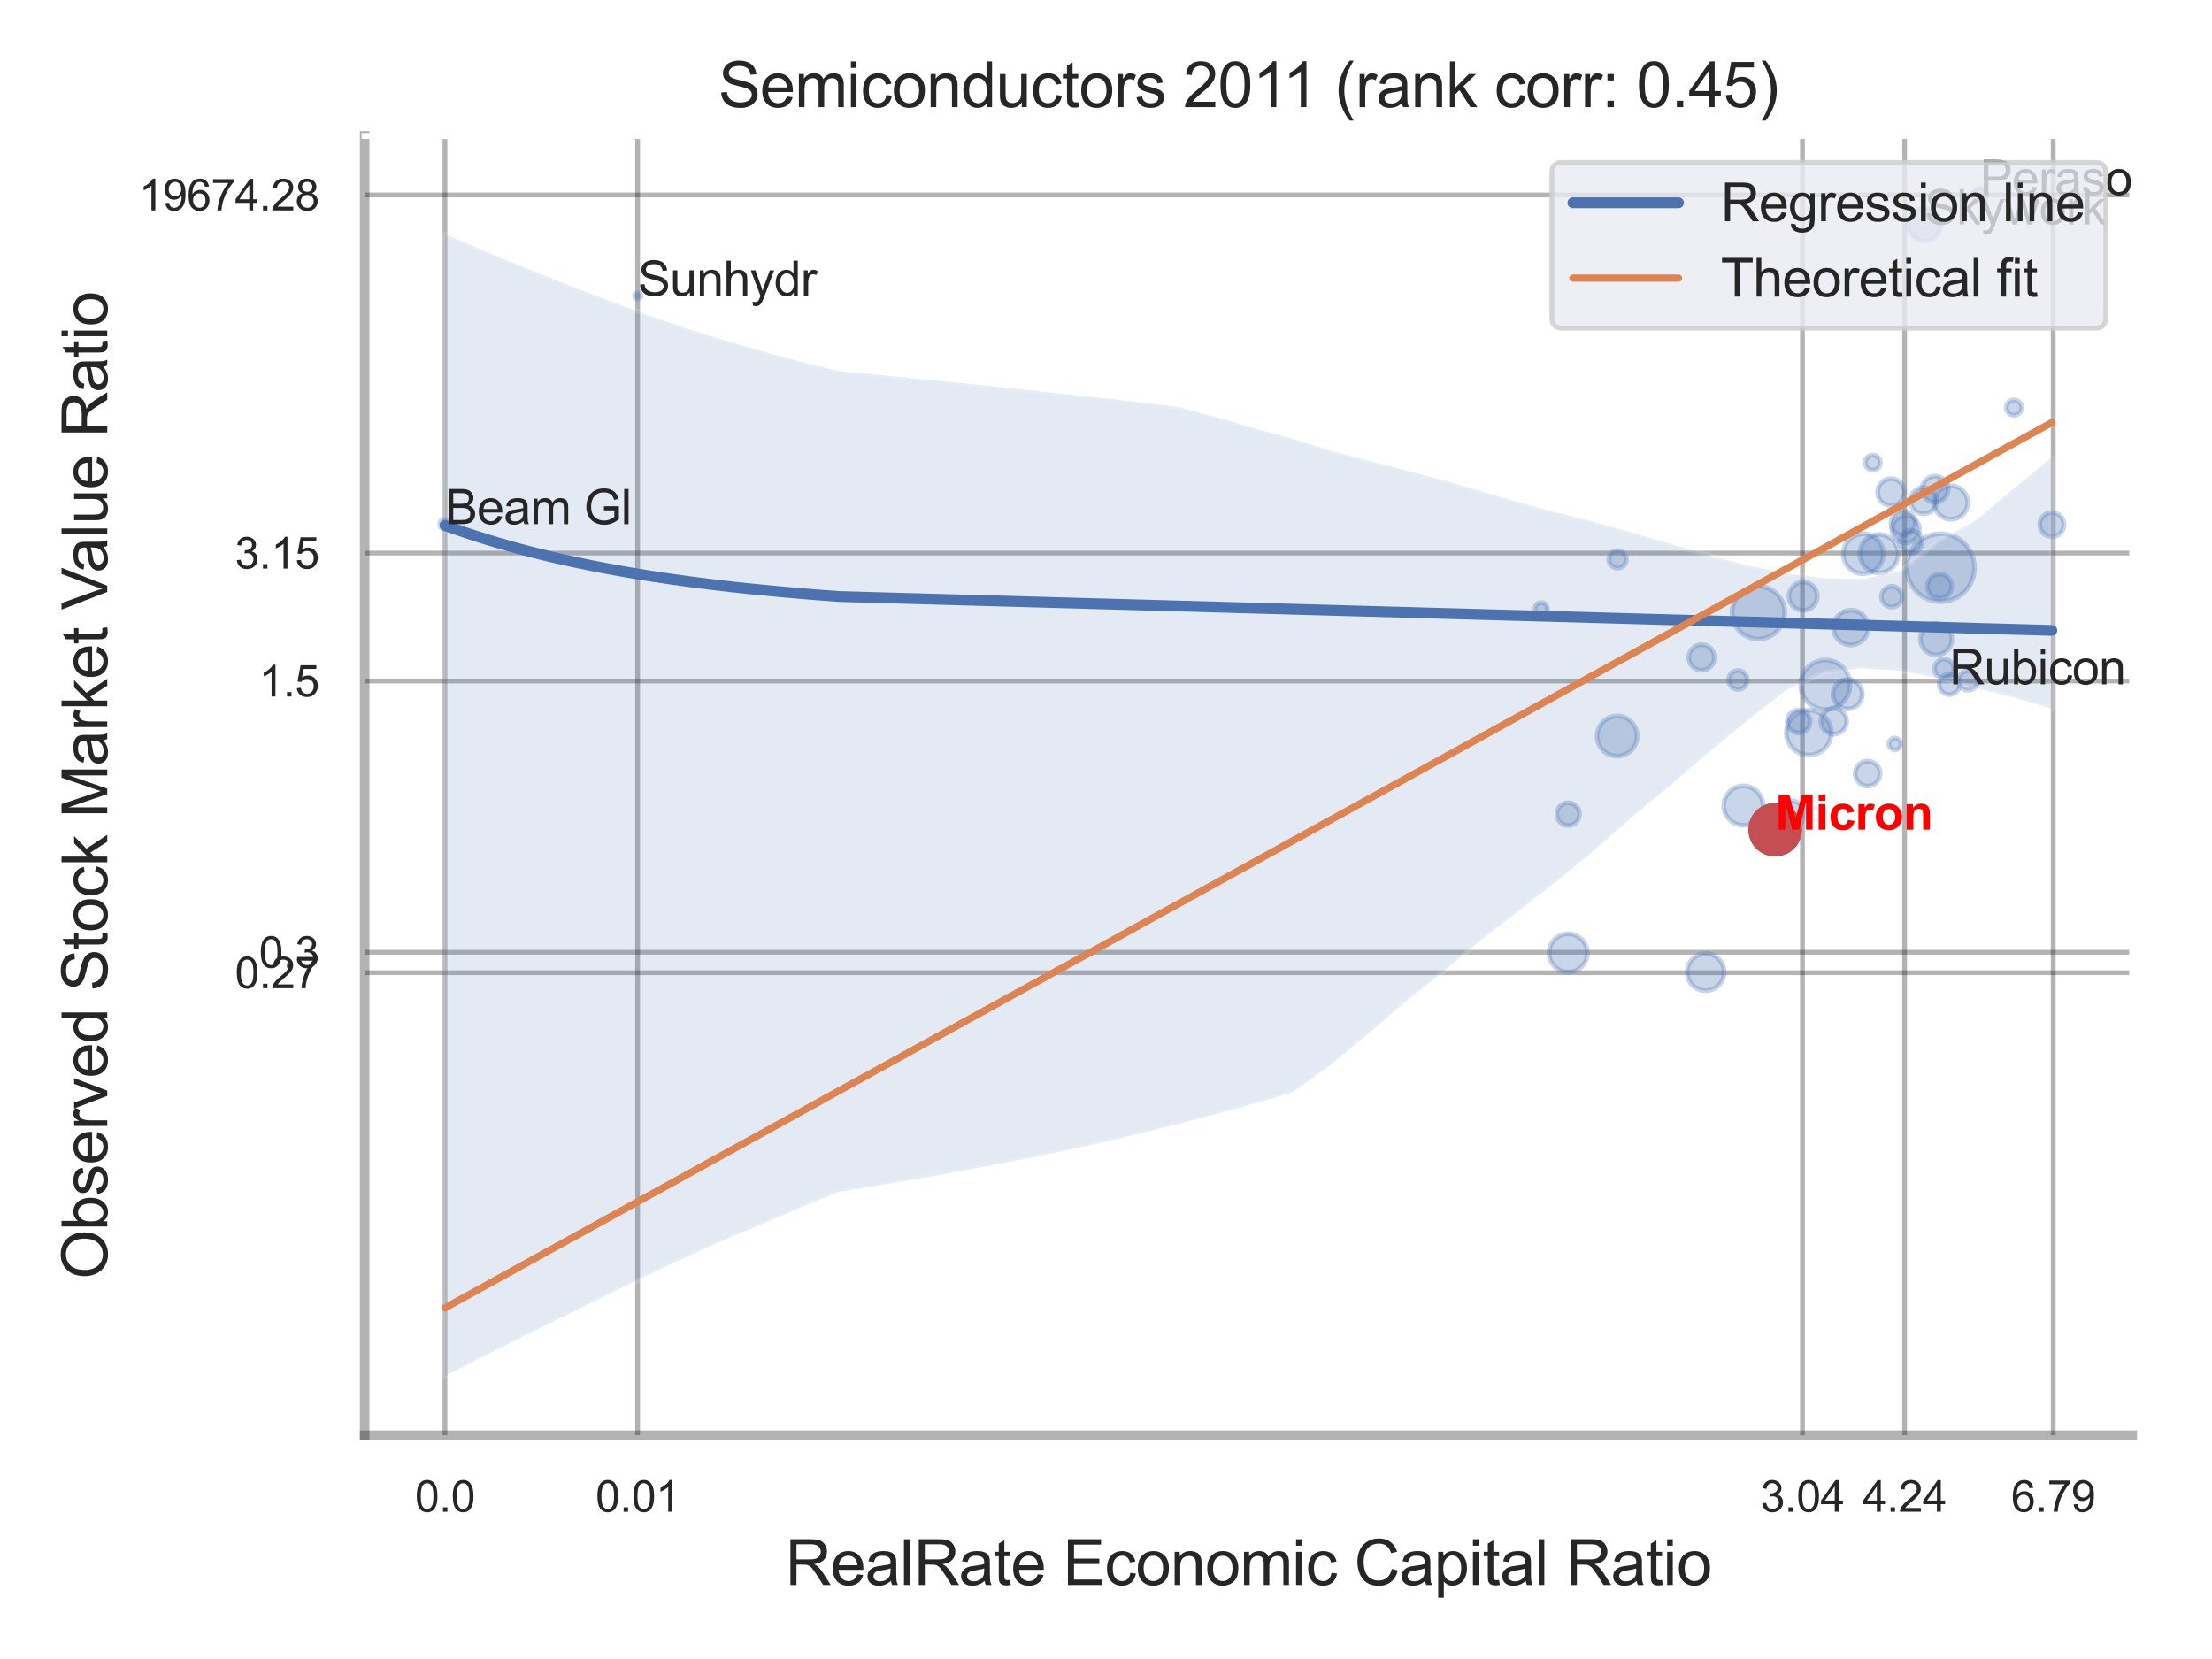
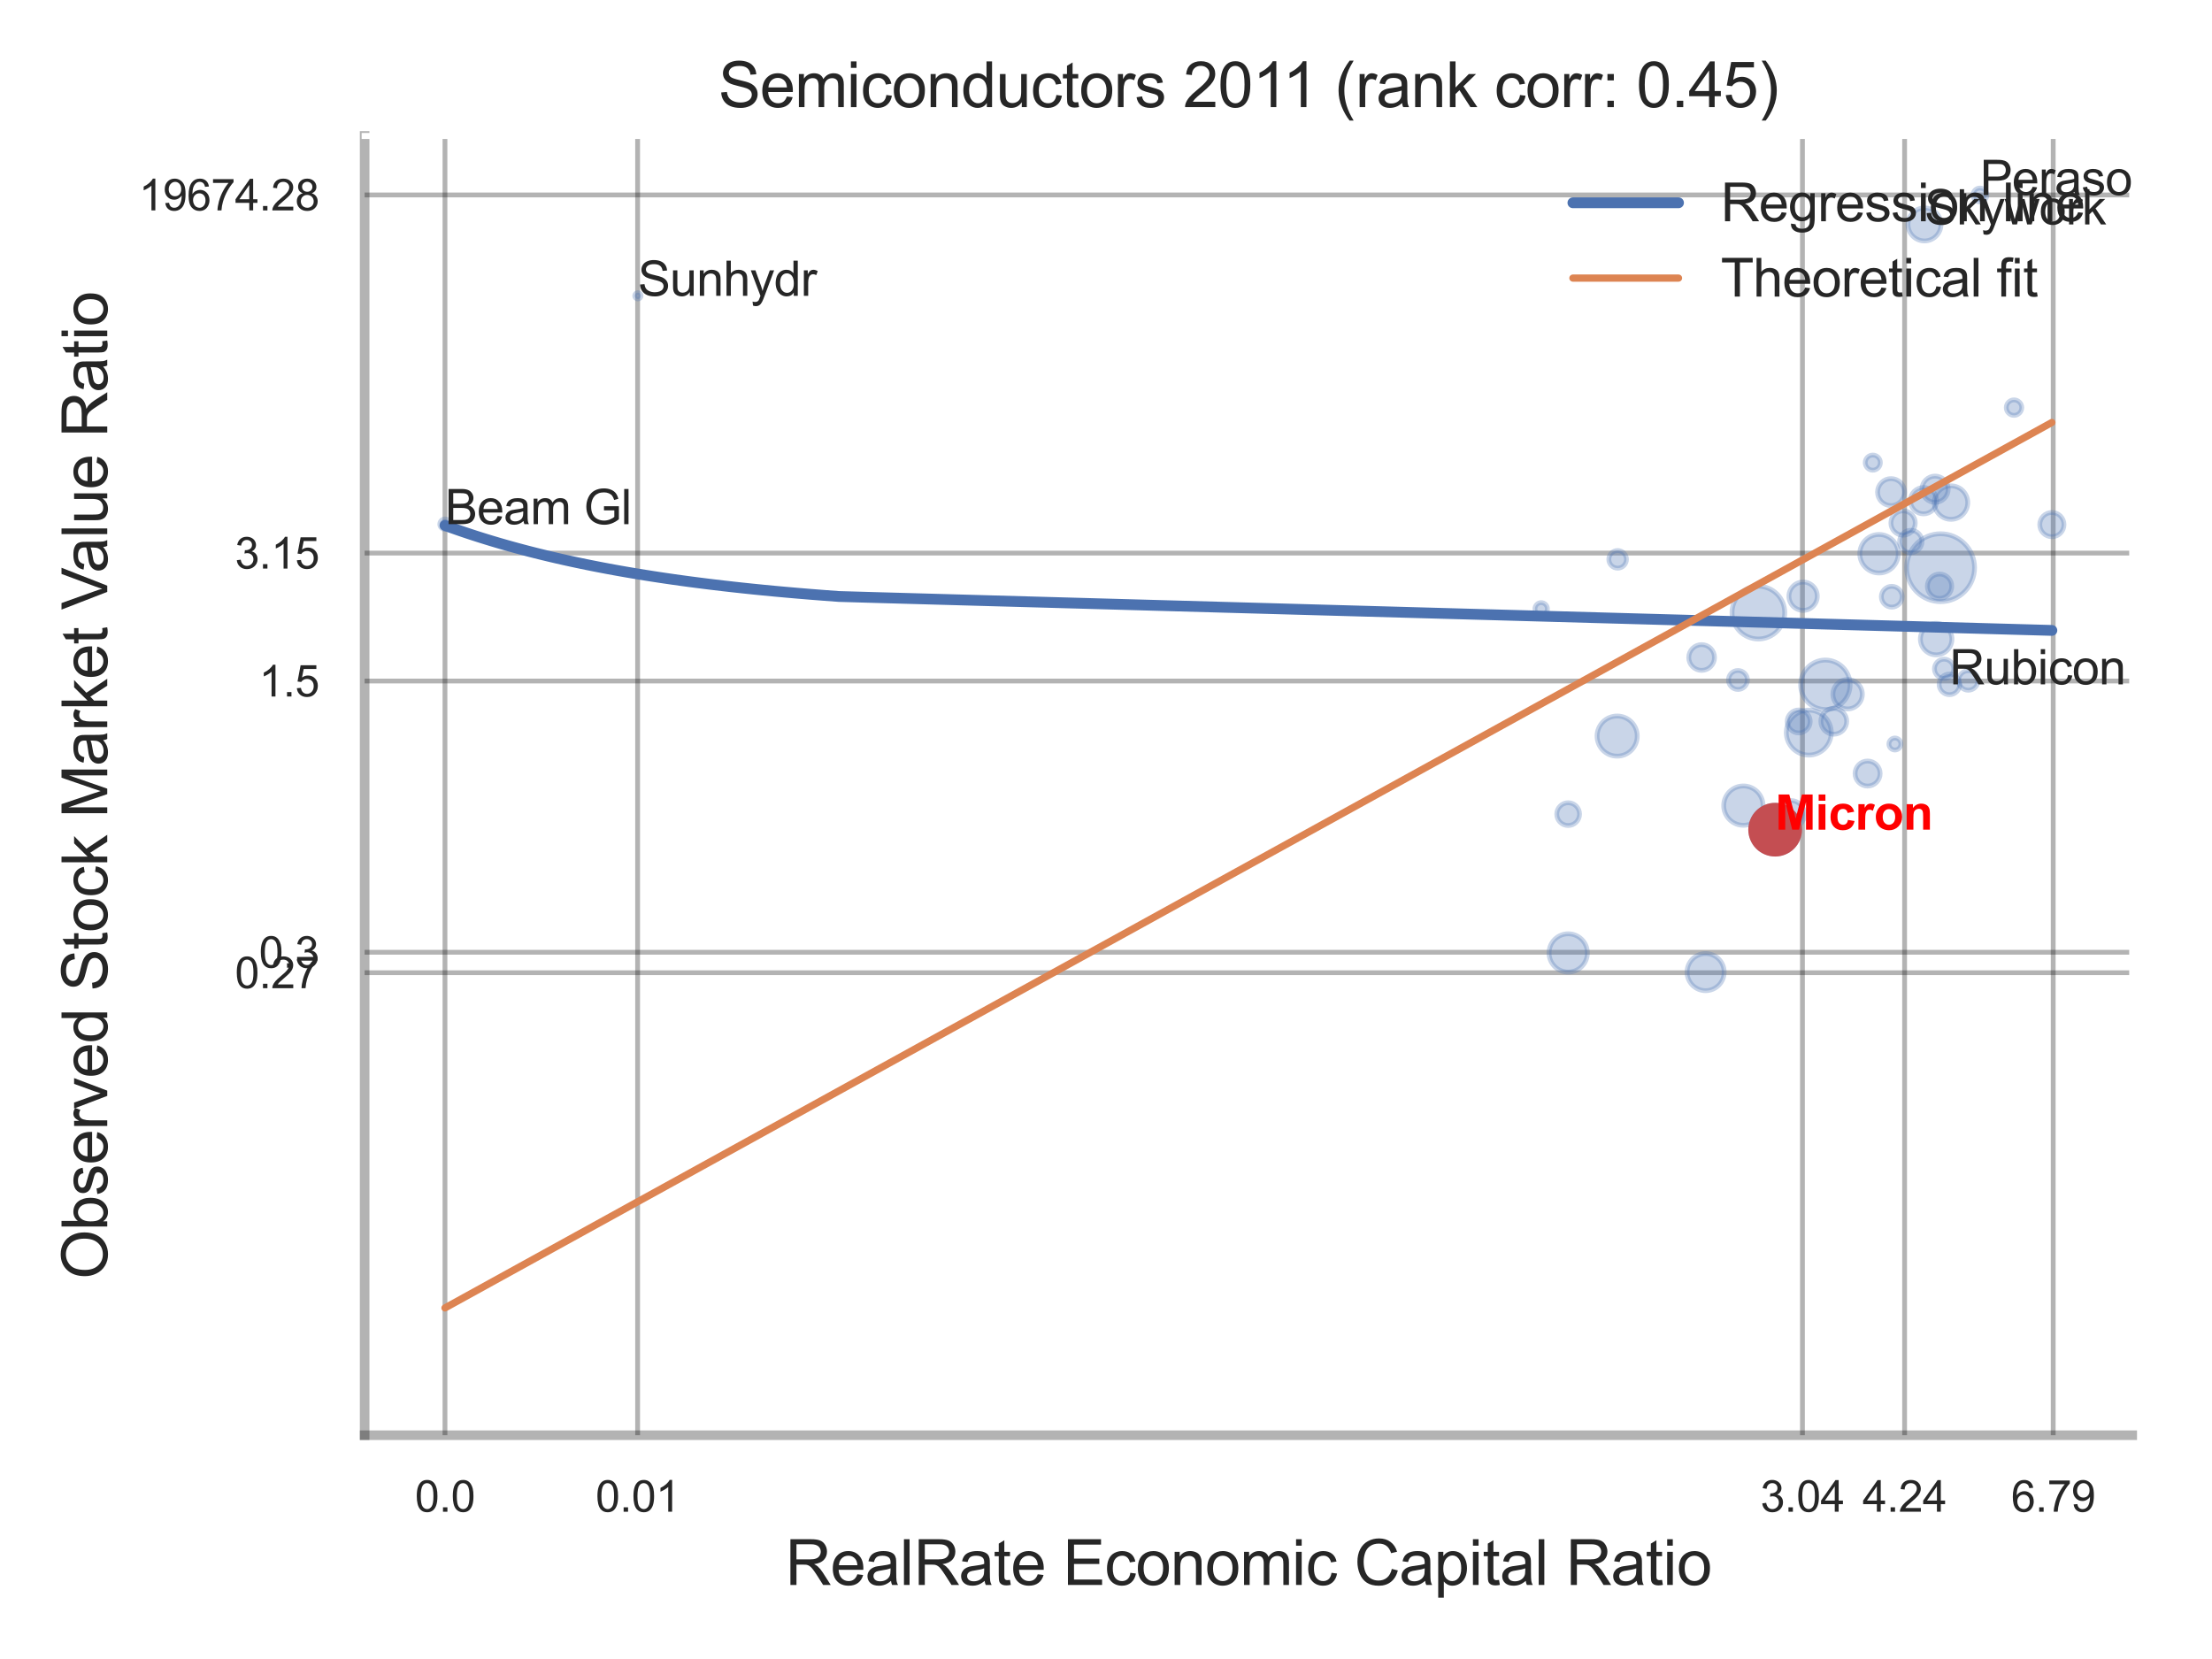
<svg xmlns="http://www.w3.org/2000/svg" xmlns:xlink="http://www.w3.org/1999/xlink" width="460.8pt" height="345.6pt" viewBox="0 0 460.8 345.6" version="1.1">
  <defs>
    <style type="text/css">*{stroke-linejoin: round; stroke-linecap: butt}</style>
  </defs>
  <g id="figure_1">
    <g id="patch_1">
      <path d="M 0 345.6  L 460.8 345.6  L 460.8 0  L 0 0  z " style="fill: #ffffff" />
    </g>
    <g id="axes_1">
      <g id="patch_2">
        <path d="M 75.96 298.98  L 444.179 298.98  L 444.179 28.32  L 75.96 28.32  z " style="fill: #ffffff" />
      </g>
      <g id="matplotlib.axis_1">
        <g id="xtick_1">
          <g id="line2d_1">
            <path d="M 92.695 298.98  L 92.695 28.32  " clip-path="url(#pcf67282a56)" style="fill: none; stroke: #000000; stroke-opacity: 0.3; stroke-linecap: round" />
          </g>
          <g id="text_1">
            <g style="fill: #262626" transform="translate(86.44 314.922) scale(0.09 -0.09)">
              <defs>
                <path id="ArialMT-30" d="M 266 2259  Q 266 3072 433 3567  Q 600 4063 929 4331  Q 1259 4600 1759 4600  Q 2128 4600 2406 4451  Q 2684 4303 2865 4023  Q 3047 3744 3150 3342  Q 3253 2941 3253 2259  Q 3253 1453 3087 958  Q 2922 463 2592 192  Q 2263 -78 1759 -78  Q 1097 -78 719 397  Q 266 969 266 2259  z M 844 2259  Q 844 1131 1108 757  Q 1372 384 1759 384  Q 2147 384 2411 759  Q 2675 1134 2675 2259  Q 2675 3391 2411 3762  Q 2147 4134 1753 4134  Q 1366 4134 1134 3806  Q 844 3388 844 2259  z " transform="scale(0.016)" />
                <path id="ArialMT-2e" d="M 581 0  L 581 641  L 1222 641  L 1222 0  L 581 0  z " transform="scale(0.016)" />
              </defs>
              <use xlink:href="#ArialMT-30" />
              <use xlink:href="#ArialMT-2e" x="55.615" />
              <use xlink:href="#ArialMT-30" x="83.398" />
            </g>
          </g>
        </g>
        <g id="xtick_2">
          <g id="line2d_2">
            <path d="M 132.828 298.98  L 132.828 28.32  " clip-path="url(#pcf67282a56)" style="fill: none; stroke: #000000; stroke-opacity: 0.3; stroke-linecap: round" />
          </g>
          <g id="text_2">
            <g style="fill: #262626" transform="translate(124.071 314.922) scale(0.09 -0.09)">
              <defs>
                <path id="ArialMT-31" d="M 2384 0  L 1822 0  L 1822 3584  Q 1619 3391 1289 3197  Q 959 3003 697 2906  L 697 3450  Q 1169 3672 1522 3987  Q 1875 4303 2022 4600  L 2384 4600  L 2384 0  z " transform="scale(0.016)" />
              </defs>
              <use xlink:href="#ArialMT-30" />
              <use xlink:href="#ArialMT-2e" x="55.615" />
              <use xlink:href="#ArialMT-30" x="83.398" />
              <use xlink:href="#ArialMT-31" x="139.014" />
            </g>
          </g>
        </g>
        <g id="xtick_3">
          <g id="line2d_3">
            <path d="M 375.483 298.98  L 375.483 28.32  " clip-path="url(#pcf67282a56)" style="fill: none; stroke: #000000; stroke-opacity: 0.3; stroke-linecap: round" />
          </g>
          <g id="text_3">
            <g style="fill: #262626" transform="translate(366.726 314.922) scale(0.09 -0.09)">
              <defs>
                <path id="ArialMT-33" d="M 269 1209  L 831 1284  Q 928 806 1161 595  Q 1394 384 1728 384  Q 2125 384 2398 659  Q 2672 934 2672 1341  Q 2672 1728 2419 1979  Q 2166 2231 1775 2231  Q 1616 2231 1378 2169  L 1441 2663  Q 1497 2656 1531 2656  Q 1891 2656 2178 2843  Q 2466 3031 2466 3422  Q 2466 3731 2256 3934  Q 2047 4138 1716 4138  Q 1388 4138 1169 3931  Q 950 3725 888 3313  L 325 3413  Q 428 3978 793 4289  Q 1159 4600 1703 4600  Q 2078 4600 2393 4439  Q 2709 4278 2876 4000  Q 3044 3722 3044 3409  Q 3044 3113 2884 2869  Q 2725 2625 2413 2481  Q 2819 2388 3044 2092  Q 3269 1797 3269 1353  Q 3269 753 2831 336  Q 2394 -81 1725 -81  Q 1122 -81 723 278  Q 325 638 269 1209  z " transform="scale(0.016)" />
                <path id="ArialMT-34" d="M 2069 0  L 2069 1097  L 81 1097  L 81 1613  L 2172 4581  L 2631 4581  L 2631 1613  L 3250 1613  L 3250 1097  L 2631 1097  L 2631 0  L 2069 0  z M 2069 1613  L 2069 3678  L 634 1613  L 2069 1613  z " transform="scale(0.016)" />
              </defs>
              <use xlink:href="#ArialMT-33" />
              <use xlink:href="#ArialMT-2e" x="55.615" />
              <use xlink:href="#ArialMT-30" x="83.398" />
              <use xlink:href="#ArialMT-34" x="139.014" />
            </g>
          </g>
        </g>
        <g id="xtick_4">
          <g id="line2d_4">
            <path d="M 396.764 298.98  L 396.764 28.32  " clip-path="url(#pcf67282a56)" style="fill: none; stroke: #000000; stroke-opacity: 0.3; stroke-linecap: round" />
          </g>
          <g id="text_4">
            <g style="fill: #262626" transform="translate(388.006 314.922) scale(0.09 -0.09)">
              <defs>
                <path id="ArialMT-32" d="M 3222 541  L 3222 0  L 194 0  Q 188 203 259 391  Q 375 700 629 1000  Q 884 1300 1366 1694  Q 2113 2306 2375 2664  Q 2638 3022 2638 3341  Q 2638 3675 2398 3904  Q 2159 4134 1775 4134  Q 1369 4134 1125 3890  Q 881 3647 878 3216  L 300 3275  Q 359 3922 746 4261  Q 1134 4600 1788 4600  Q 2447 4600 2831 4234  Q 3216 3869 3216 3328  Q 3216 3053 3103 2787  Q 2991 2522 2730 2228  Q 2469 1934 1863 1422  Q 1356 997 1212 845  Q 1069 694 975 541  L 3222 541  z " transform="scale(0.016)" />
              </defs>
              <use xlink:href="#ArialMT-34" />
              <use xlink:href="#ArialMT-2e" x="55.615" />
              <use xlink:href="#ArialMT-32" x="83.398" />
              <use xlink:href="#ArialMT-34" x="139.014" />
            </g>
          </g>
        </g>
        <g id="xtick_5">
          <g id="line2d_5">
            <path d="M 427.718 298.98  L 427.718 28.32  " clip-path="url(#pcf67282a56)" style="fill: none; stroke: #000000; stroke-opacity: 0.3; stroke-linecap: round" />
          </g>
          <g id="text_5">
            <g style="fill: #262626" transform="translate(418.961 314.922) scale(0.09 -0.09)">
              <defs>
                <path id="ArialMT-36" d="M 3184 3459  L 2625 3416  Q 2550 3747 2413 3897  Q 2184 4138 1850 4138  Q 1581 4138 1378 3988  Q 1113 3794 959 3422  Q 806 3050 800 2363  Q 1003 2672 1297 2822  Q 1591 2972 1913 2972  Q 2475 2972 2870 2558  Q 3266 2144 3266 1488  Q 3266 1056 3080 686  Q 2894 316 2569 119  Q 2244 -78 1831 -78  Q 1128 -78 684 439  Q 241 956 241 2144  Q 241 3472 731 4075  Q 1159 4600 1884 4600  Q 2425 4600 2770 4297  Q 3116 3994 3184 3459  z M 888 1484  Q 888 1194 1011 928  Q 1134 663 1356 523  Q 1578 384 1822 384  Q 2178 384 2434 671  Q 2691 959 2691 1453  Q 2691 1928 2437 2201  Q 2184 2475 1800 2475  Q 1419 2475 1153 2201  Q 888 1928 888 1484  z " transform="scale(0.016)" />
                <path id="ArialMT-37" d="M 303 3981  L 303 4522  L 3269 4522  L 3269 4084  Q 2831 3619 2401 2847  Q 1972 2075 1738 1259  Q 1569 684 1522 0  L 944 0  Q 953 541 1156 1306  Q 1359 2072 1739 2783  Q 2119 3494 2547 3981  L 303 3981  z " transform="scale(0.016)" />
                <path id="ArialMT-39" d="M 350 1059  L 891 1109  Q 959 728 1153 556  Q 1347 384 1650 384  Q 1909 384 2104 503  Q 2300 622 2425 820  Q 2550 1019 2634 1356  Q 2719 1694 2719 2044  Q 2719 2081 2716 2156  Q 2547 1888 2255 1720  Q 1963 1553 1622 1553  Q 1053 1553 659 1965  Q 266 2378 266 3053  Q 266 3750 677 4175  Q 1088 4600 1706 4600  Q 2153 4600 2523 4359  Q 2894 4119 3086 3673  Q 3278 3228 3278 2384  Q 3278 1506 3087 986  Q 2897 466 2520 194  Q 2144 -78 1638 -78  Q 1100 -78 759 220  Q 419 519 350 1059  z M 2653 3081  Q 2653 3566 2395 3850  Q 2138 4134 1775 4134  Q 1400 4134 1122 3828  Q 844 3522 844 3034  Q 844 2597 1108 2323  Q 1372 2050 1759 2050  Q 2150 2050 2401 2323  Q 2653 2597 2653 3081  z " transform="scale(0.016)" />
              </defs>
              <use xlink:href="#ArialMT-36" />
              <use xlink:href="#ArialMT-2e" x="55.615" />
              <use xlink:href="#ArialMT-37" x="83.398" />
              <use xlink:href="#ArialMT-39" x="139.014" />
            </g>
          </g>
        </g>
        <g id="xtick_6" />
        <g id="xtick_7" />
        <g id="xtick_8" />
        <g id="xtick_9" />
        <g id="text_6">
          <g style="fill: #262626" transform="translate(163.612 330.174) scale(0.13 -0.13)">
            <defs>
              <path id="ArialMT-52" d="M 503 0  L 503 4581  L 2534 4581  Q 3147 4581 3465 4457  Q 3784 4334 3975 4021  Q 4166 3709 4166 3331  Q 4166 2844 3850 2509  Q 3534 2175 2875 2084  Q 3116 1969 3241 1856  Q 3506 1613 3744 1247  L 4541 0  L 3778 0  L 3172 953  Q 2906 1366 2734 1584  Q 2563 1803 2427 1890  Q 2291 1978 2150 2013  Q 2047 2034 1813 2034  L 1109 2034  L 1109 0  L 503 0  z M 1109 2559  L 2413 2559  Q 2828 2559 3062 2645  Q 3297 2731 3419 2920  Q 3541 3109 3541 3331  Q 3541 3656 3305 3865  Q 3069 4075 2559 4075  L 1109 4075  L 1109 2559  z " transform="scale(0.016)" />
              <path id="ArialMT-65" d="M 2694 1069  L 3275 997  Q 3138 488 2766 206  Q 2394 -75 1816 -75  Q 1088 -75 661 373  Q 234 822 234 1631  Q 234 2469 665 2931  Q 1097 3394 1784 3394  Q 2450 3394 2872 2941  Q 3294 2488 3294 1666  Q 3294 1616 3291 1516  L 816 1516  Q 847 969 1125 678  Q 1403 388 1819 388  Q 2128 388 2347 550  Q 2566 713 2694 1069  z M 847 1978  L 2700 1978  Q 2663 2397 2488 2606  Q 2219 2931 1791 2931  Q 1403 2931 1139 2672  Q 875 2413 847 1978  z " transform="scale(0.016)" />
              <path id="ArialMT-61" d="M 2588 409  Q 2275 144 1986 34  Q 1697 -75 1366 -75  Q 819 -75 525 192  Q 231 459 231 875  Q 231 1119 342 1320  Q 453 1522 633 1644  Q 813 1766 1038 1828  Q 1203 1872 1538 1913  Q 2219 1994 2541 2106  Q 2544 2222 2544 2253  Q 2544 2597 2384 2738  Q 2169 2928 1744 2928  Q 1347 2928 1158 2789  Q 969 2650 878 2297  L 328 2372  Q 403 2725 575 2942  Q 747 3159 1072 3276  Q 1397 3394 1825 3394  Q 2250 3394 2515 3294  Q 2781 3194 2906 3042  Q 3031 2891 3081 2659  Q 3109 2516 3109 2141  L 3109 1391  Q 3109 606 3145 398  Q 3181 191 3288 0  L 2700 0  Q 2613 175 2588 409  z M 2541 1666  Q 2234 1541 1622 1453  Q 1275 1403 1131 1340  Q 988 1278 909 1158  Q 831 1038 831 891  Q 831 666 1001 516  Q 1172 366 1500 366  Q 1825 366 2078 508  Q 2331 650 2450 897  Q 2541 1088 2541 1459  L 2541 1666  z " transform="scale(0.016)" />
              <path id="ArialMT-6c" d="M 409 0  L 409 4581  L 972 4581  L 972 0  L 409 0  z " transform="scale(0.016)" />
              <path id="ArialMT-74" d="M 1650 503  L 1731 6  Q 1494 -44 1306 -44  Q 1000 -44 831 53  Q 663 150 594 308  Q 525 466 525 972  L 525 2881  L 113 2881  L 113 3319  L 525 3319  L 525 4141  L 1084 4478  L 1084 3319  L 1650 3319  L 1650 2881  L 1084 2881  L 1084 941  Q 1084 700 1114 631  Q 1144 563 1211 522  Q 1278 481 1403 481  Q 1497 481 1650 503  z " transform="scale(0.016)" />
              <path id="ArialMT-20" transform="scale(0.016)" />
              <path id="ArialMT-45" d="M 506 0  L 506 4581  L 3819 4581  L 3819 4041  L 1113 4041  L 1113 2638  L 3647 2638  L 3647 2100  L 1113 2100  L 1113 541  L 3925 541  L 3925 0  L 506 0  z " transform="scale(0.016)" />
              <path id="ArialMT-63" d="M 2588 1216  L 3141 1144  Q 3050 572 2676 248  Q 2303 -75 1759 -75  Q 1078 -75 664 370  Q 250 816 250 1647  Q 250 2184 428 2587  Q 606 2991 970 3192  Q 1334 3394 1763 3394  Q 2303 3394 2647 3120  Q 2991 2847 3088 2344  L 2541 2259  Q 2463 2594 2264 2762  Q 2066 2931 1784 2931  Q 1359 2931 1093 2626  Q 828 2322 828 1663  Q 828 994 1084 691  Q 1341 388 1753 388  Q 2084 388 2306 591  Q 2528 794 2588 1216  z " transform="scale(0.016)" />
              <path id="ArialMT-6f" d="M 213 1659  Q 213 2581 725 3025  Q 1153 3394 1769 3394  Q 2453 3394 2887 2945  Q 3322 2497 3322 1706  Q 3322 1066 3130 698  Q 2938 331 2570 128  Q 2203 -75 1769 -75  Q 1072 -75 642 372  Q 213 819 213 1659  z M 791 1659  Q 791 1022 1069 705  Q 1347 388 1769 388  Q 2188 388 2466 706  Q 2744 1025 2744 1678  Q 2744 2294 2464 2611  Q 2184 2928 1769 2928  Q 1347 2928 1069 2612  Q 791 2297 791 1659  z " transform="scale(0.016)" />
              <path id="ArialMT-6e" d="M 422 0  L 422 3319  L 928 3319  L 928 2847  Q 1294 3394 1984 3394  Q 2284 3394 2536 3286  Q 2788 3178 2913 3003  Q 3038 2828 3088 2588  Q 3119 2431 3119 2041  L 3119 0  L 2556 0  L 2556 2019  Q 2556 2363 2490 2533  Q 2425 2703 2258 2804  Q 2091 2906 1866 2906  Q 1506 2906 1245 2678  Q 984 2450 984 1813  L 984 0  L 422 0  z " transform="scale(0.016)" />
              <path id="ArialMT-6d" d="M 422 0  L 422 3319  L 925 3319  L 925 2853  Q 1081 3097 1340 3245  Q 1600 3394 1931 3394  Q 2300 3394 2536 3241  Q 2772 3088 2869 2813  Q 3263 3394 3894 3394  Q 4388 3394 4653 3120  Q 4919 2847 4919 2278  L 4919 0  L 4359 0  L 4359 2091  Q 4359 2428 4304 2576  Q 4250 2725 4106 2815  Q 3963 2906 3769 2906  Q 3419 2906 3187 2673  Q 2956 2441 2956 1928  L 2956 0  L 2394 0  L 2394 2156  Q 2394 2531 2256 2718  Q 2119 2906 1806 2906  Q 1569 2906 1367 2781  Q 1166 2656 1075 2415  Q 984 2175 984 1722  L 984 0  L 422 0  z " transform="scale(0.016)" />
              <path id="ArialMT-69" d="M 425 3934  L 425 4581  L 988 4581  L 988 3934  L 425 3934  z M 425 0  L 425 3319  L 988 3319  L 988 0  L 425 0  z " transform="scale(0.016)" />
              <path id="ArialMT-43" d="M 3763 1606  L 4369 1453  Q 4178 706 3683 314  Q 3188 -78 2472 -78  Q 1731 -78 1267 223  Q 803 525 561 1097  Q 319 1669 319 2325  Q 319 3041 592 3573  Q 866 4106 1370 4382  Q 1875 4659 2481 4659  Q 3169 4659 3637 4309  Q 4106 3959 4291 3325  L 3694 3184  Q 3534 3684 3231 3912  Q 2928 4141 2469 4141  Q 1941 4141 1586 3887  Q 1231 3634 1087 3207  Q 944 2781 944 2328  Q 944 1744 1114 1308  Q 1284 872 1643 656  Q 2003 441 2422 441  Q 2931 441 3284 734  Q 3638 1028 3763 1606  z " transform="scale(0.016)" />
              <path id="ArialMT-70" d="M 422 -1272  L 422 3319  L 934 3319  L 934 2888  Q 1116 3141 1344 3267  Q 1572 3394 1897 3394  Q 2322 3394 2647 3175  Q 2972 2956 3137 2557  Q 3303 2159 3303 1684  Q 3303 1175 3120 767  Q 2938 359 2589 142  Q 2241 -75 1856 -75  Q 1575 -75 1351 44  Q 1128 163 984 344  L 984 -1272  L 422 -1272  z M 931 1641  Q 931 1000 1190 694  Q 1450 388 1819 388  Q 2194 388 2461 705  Q 2728 1022 2728 1688  Q 2728 2322 2467 2637  Q 2206 2953 1844 2953  Q 1484 2953 1207 2617  Q 931 2281 931 1641  z " transform="scale(0.016)" />
            </defs>
            <use xlink:href="#ArialMT-52" />
            <use xlink:href="#ArialMT-65" x="72.217" />
            <use xlink:href="#ArialMT-61" x="127.832" />
            <use xlink:href="#ArialMT-6c" x="183.447" />
            <use xlink:href="#ArialMT-52" x="205.664" />
            <use xlink:href="#ArialMT-61" x="277.881" />
            <use xlink:href="#ArialMT-74" x="333.496" />
            <use xlink:href="#ArialMT-65" x="361.279" />
            <use xlink:href="#ArialMT-20" x="416.895" />
            <use xlink:href="#ArialMT-45" x="444.678" />
            <use xlink:href="#ArialMT-63" x="511.377" />
            <use xlink:href="#ArialMT-6f" x="561.377" />
            <use xlink:href="#ArialMT-6e" x="616.992" />
            <use xlink:href="#ArialMT-6f" x="672.607" />
            <use xlink:href="#ArialMT-6d" x="728.223" />
            <use xlink:href="#ArialMT-69" x="811.523" />
            <use xlink:href="#ArialMT-63" x="833.74" />
            <use xlink:href="#ArialMT-20" x="883.74" />
            <use xlink:href="#ArialMT-43" x="911.523" />
            <use xlink:href="#ArialMT-61" x="983.74" />
            <use xlink:href="#ArialMT-70" x="1039.355" />
            <use xlink:href="#ArialMT-69" x="1094.971" />
            <use xlink:href="#ArialMT-74" x="1117.188" />
            <use xlink:href="#ArialMT-61" x="1144.971" />
            <use xlink:href="#ArialMT-6c" x="1200.586" />
            <use xlink:href="#ArialMT-20" x="1222.803" />
            <use xlink:href="#ArialMT-52" x="1250.586" />
            <use xlink:href="#ArialMT-61" x="1322.803" />
            <use xlink:href="#ArialMT-74" x="1378.418" />
            <use xlink:href="#ArialMT-69" x="1406.201" />
            <use xlink:href="#ArialMT-6f" x="1428.418" />
          </g>
        </g>
      </g>
      <g id="matplotlib.axis_2">
        <g id="ytick_1">
          <g id="line2d_6">
            <path d="M 75.96 202.636  L 444.179 202.636  " clip-path="url(#pcf67282a56)" style="fill: none; stroke: #000000; stroke-opacity: 0.3; stroke-linecap: round" />
          </g>
          <g id="text_7">
            <g style="fill: #262626" transform="translate(48.945 205.857) scale(0.09 -0.09)">
              <use xlink:href="#ArialMT-30" />
              <use xlink:href="#ArialMT-2e" x="55.615" />
              <use xlink:href="#ArialMT-32" x="83.398" />
              <use xlink:href="#ArialMT-37" x="139.014" />
            </g>
          </g>
        </g>
        <g id="ytick_2">
          <g id="line2d_7">
            <path d="M 75.96 198.372  L 444.179 198.372  " clip-path="url(#pcf67282a56)" style="fill: none; stroke: #000000; stroke-opacity: 0.3; stroke-linecap: round" />
          </g>
          <g id="text_8">
            <g style="fill: #262626" transform="translate(53.95 201.593) scale(0.09 -0.09)">
              <use xlink:href="#ArialMT-30" />
              <use xlink:href="#ArialMT-2e" x="55.615" />
              <use xlink:href="#ArialMT-33" x="83.398" />
            </g>
          </g>
        </g>
        <g id="ytick_3">
          <g id="line2d_8">
            <path d="M 75.96 141.872  L 444.179 141.872  " clip-path="url(#pcf67282a56)" style="fill: none; stroke: #000000; stroke-opacity: 0.3; stroke-linecap: round" />
          </g>
          <g id="text_9">
            <g style="fill: #262626" transform="translate(53.95 145.093) scale(0.09 -0.09)">
              <defs>
                <path id="ArialMT-35" d="M 266 1200  L 856 1250  Q 922 819 1161 601  Q 1400 384 1738 384  Q 2144 384 2425 690  Q 2706 997 2706 1503  Q 2706 1984 2436 2262  Q 2166 2541 1728 2541  Q 1456 2541 1237 2417  Q 1019 2294 894 2097  L 366 2166  L 809 4519  L 3088 4519  L 3088 3981  L 1259 3981  L 1013 2750  Q 1425 3038 1878 3038  Q 2478 3038 2890 2622  Q 3303 2206 3303 1553  Q 3303 931 2941 478  Q 2500 -78 1738 -78  Q 1113 -78 717 272  Q 322 622 266 1200  z " transform="scale(0.016)" />
              </defs>
              <use xlink:href="#ArialMT-31" />
              <use xlink:href="#ArialMT-2e" x="55.615" />
              <use xlink:href="#ArialMT-35" x="83.398" />
            </g>
          </g>
        </g>
        <g id="ytick_4">
          <g id="line2d_9">
            <path d="M 75.96 115.22  L 444.179 115.22  " clip-path="url(#pcf67282a56)" style="fill: none; stroke: #000000; stroke-opacity: 0.3; stroke-linecap: round" />
          </g>
          <g id="text_10">
            <g style="fill: #262626" transform="translate(48.945 118.441) scale(0.09 -0.09)">
              <use xlink:href="#ArialMT-33" />
              <use xlink:href="#ArialMT-2e" x="55.615" />
              <use xlink:href="#ArialMT-31" x="83.398" />
              <use xlink:href="#ArialMT-35" x="139.014" />
            </g>
          </g>
        </g>
        <g id="ytick_5">
          <g id="line2d_10">
            <path d="M 75.96 40.614  L 444.179 40.614  " clip-path="url(#pcf67282a56)" style="fill: none; stroke: #000000; stroke-opacity: 0.3; stroke-linecap: round" />
          </g>
          <g id="text_11">
            <g style="fill: #262626" transform="translate(28.926 43.836) scale(0.09 -0.09)">
              <defs>
                <path id="ArialMT-38" d="M 1131 2484  Q 781 2613 612 2850  Q 444 3088 444 3419  Q 444 3919 803 4259  Q 1163 4600 1759 4600  Q 2359 4600 2725 4251  Q 3091 3903 3091 3403  Q 3091 3084 2923 2848  Q 2756 2613 2416 2484  Q 2838 2347 3058 2040  Q 3278 1734 3278 1309  Q 3278 722 2862 322  Q 2447 -78 1769 -78  Q 1091 -78 675 323  Q 259 725 259 1325  Q 259 1772 486 2073  Q 713 2375 1131 2484  z M 1019 3438  Q 1019 3113 1228 2906  Q 1438 2700 1772 2700  Q 2097 2700 2305 2904  Q 2513 3109 2513 3406  Q 2513 3716 2298 3927  Q 2084 4138 1766 4138  Q 1444 4138 1231 3931  Q 1019 3725 1019 3438  z M 838 1322  Q 838 1081 952 856  Q 1066 631 1291 507  Q 1516 384 1775 384  Q 2178 384 2440 643  Q 2703 903 2703 1303  Q 2703 1709 2433 1975  Q 2163 2241 1756 2241  Q 1359 2241 1098 1978  Q 838 1716 838 1322  z " transform="scale(0.016)" />
              </defs>
              <use xlink:href="#ArialMT-31" />
              <use xlink:href="#ArialMT-39" x="55.615" />
              <use xlink:href="#ArialMT-36" x="111.23" />
              <use xlink:href="#ArialMT-37" x="166.846" />
              <use xlink:href="#ArialMT-34" x="222.461" />
              <use xlink:href="#ArialMT-2e" x="278.076" />
              <use xlink:href="#ArialMT-32" x="305.859" />
              <use xlink:href="#ArialMT-38" x="361.475" />
            </g>
          </g>
        </g>
        <g id="ytick_6" />
        <g id="ytick_7" />
        <g id="ytick_8" />
        <g id="ytick_9" />
        <g id="ytick_10" />
        <g id="text_12">
          <g style="fill: #262626" transform="translate(22.342 266.489) rotate(-90) scale(0.13 -0.13)">
            <defs>
              <path id="ArialMT-4f" d="M 309 2231  Q 309 3372 921 4017  Q 1534 4663 2503 4663  Q 3138 4663 3647 4359  Q 4156 4056 4423 3514  Q 4691 2972 4691 2284  Q 4691 1588 4409 1038  Q 4128 488 3612 205  Q 3097 -78 2500 -78  Q 1853 -78 1343 234  Q 834 547 571 1087  Q 309 1628 309 2231  z M 934 2222  Q 934 1394 1379 917  Q 1825 441 2497 441  Q 3181 441 3623 922  Q 4066 1403 4066 2288  Q 4066 2847 3877 3264  Q 3688 3681 3323 3911  Q 2959 4141 2506 4141  Q 1863 4141 1398 3698  Q 934 3256 934 2222  z " transform="scale(0.016)" />
              <path id="ArialMT-62" d="M 941 0  L 419 0  L 419 4581  L 981 4581  L 981 2947  Q 1338 3394 1891 3394  Q 2197 3394 2470 3270  Q 2744 3147 2920 2923  Q 3097 2700 3197 2384  Q 3297 2069 3297 1709  Q 3297 856 2875 390  Q 2453 -75 1863 -75  Q 1275 -75 941 416  L 941 0  z M 934 1684  Q 934 1088 1097 822  Q 1363 388 1816 388  Q 2184 388 2453 708  Q 2722 1028 2722 1663  Q 2722 2313 2464 2622  Q 2206 2931 1841 2931  Q 1472 2931 1203 2611  Q 934 2291 934 1684  z " transform="scale(0.016)" />
              <path id="ArialMT-73" d="M 197 991  L 753 1078  Q 800 744 1014 566  Q 1228 388 1613 388  Q 2000 388 2187 545  Q 2375 703 2375 916  Q 2375 1106 2209 1216  Q 2094 1291 1634 1406  Q 1016 1563 777 1677  Q 538 1791 414 1992  Q 291 2194 291 2438  Q 291 2659 392 2848  Q 494 3038 669 3163  Q 800 3259 1026 3326  Q 1253 3394 1513 3394  Q 1903 3394 2198 3281  Q 2494 3169 2634 2976  Q 2775 2784 2828 2463  L 2278 2388  Q 2241 2644 2061 2787  Q 1881 2931 1553 2931  Q 1166 2931 1000 2803  Q 834 2675 834 2503  Q 834 2394 903 2306  Q 972 2216 1119 2156  Q 1203 2125 1616 2013  Q 2213 1853 2448 1751  Q 2684 1650 2818 1456  Q 2953 1263 2953 975  Q 2953 694 2789 445  Q 2625 197 2315 61  Q 2006 -75 1616 -75  Q 969 -75 630 194  Q 291 463 197 991  z " transform="scale(0.016)" />
              <path id="ArialMT-72" d="M 416 0  L 416 3319  L 922 3319  L 922 2816  Q 1116 3169 1280 3281  Q 1444 3394 1641 3394  Q 1925 3394 2219 3213  L 2025 2691  Q 1819 2813 1613 2813  Q 1428 2813 1281 2702  Q 1134 2591 1072 2394  Q 978 2094 978 1738  L 978 0  L 416 0  z " transform="scale(0.016)" />
              <path id="ArialMT-76" d="M 1344 0  L 81 3319  L 675 3319  L 1388 1331  Q 1503 1009 1600 663  Q 1675 925 1809 1294  L 2547 3319  L 3125 3319  L 1869 0  L 1344 0  z " transform="scale(0.016)" />
              <path id="ArialMT-64" d="M 2575 0  L 2575 419  Q 2259 -75 1647 -75  Q 1250 -75 917 144  Q 584 363 401 755  Q 219 1147 219 1656  Q 219 2153 384 2558  Q 550 2963 881 3178  Q 1213 3394 1622 3394  Q 1922 3394 2156 3267  Q 2391 3141 2538 2938  L 2538 4581  L 3097 4581  L 3097 0  L 2575 0  z M 797 1656  Q 797 1019 1065 703  Q 1334 388 1700 388  Q 2069 388 2326 689  Q 2584 991 2584 1609  Q 2584 2291 2321 2609  Q 2059 2928 1675 2928  Q 1300 2928 1048 2622  Q 797 2316 797 1656  z " transform="scale(0.016)" />
              <path id="ArialMT-53" d="M 288 1472  L 859 1522  Q 900 1178 1048 958  Q 1197 738 1509 602  Q 1822 466 2213 466  Q 2559 466 2825 569  Q 3091 672 3220 851  Q 3350 1031 3350 1244  Q 3350 1459 3225 1620  Q 3100 1781 2813 1891  Q 2628 1963 1997 2114  Q 1366 2266 1113 2400  Q 784 2572 623 2826  Q 463 3081 463 3397  Q 463 3744 659 4045  Q 856 4347 1234 4503  Q 1613 4659 2075 4659  Q 2584 4659 2973 4495  Q 3363 4331 3572 4012  Q 3781 3694 3797 3291  L 3216 3247  Q 3169 3681 2898 3903  Q 2628 4125 2100 4125  Q 1550 4125 1298 3923  Q 1047 3722 1047 3438  Q 1047 3191 1225 3031  Q 1400 2872 2139 2705  Q 2878 2538 3153 2413  Q 3553 2228 3743 1945  Q 3934 1663 3934 1294  Q 3934 928 3725 604  Q 3516 281 3123 101  Q 2731 -78 2241 -78  Q 1619 -78 1198 103  Q 778 284 539 648  Q 300 1013 288 1472  z " transform="scale(0.016)" />
              <path id="ArialMT-6b" d="M 425 0  L 425 4581  L 988 4581  L 988 1969  L 2319 3319  L 3047 3319  L 1778 2088  L 3175 0  L 2481 0  L 1384 1697  L 988 1316  L 988 0  L 425 0  z " transform="scale(0.016)" />
              <path id="ArialMT-4d" d="M 475 0  L 475 4581  L 1388 4581  L 2472 1338  Q 2622 884 2691 659  Q 2769 909 2934 1394  L 4031 4581  L 4847 4581  L 4847 0  L 4263 0  L 4263 3834  L 2931 0  L 2384 0  L 1059 3900  L 1059 0  L 475 0  z " transform="scale(0.016)" />
              <path id="ArialMT-56" d="M 1803 0  L 28 4581  L 684 4581  L 1875 1253  Q 2019 853 2116 503  Q 2222 878 2363 1253  L 3600 4581  L 4219 4581  L 2425 0  L 1803 0  z " transform="scale(0.016)" />
              <path id="ArialMT-75" d="M 2597 0  L 2597 488  Q 2209 -75 1544 -75  Q 1250 -75 995 37  Q 741 150 617 320  Q 494 491 444 738  Q 409 903 409 1263  L 409 3319  L 972 3319  L 972 1478  Q 972 1038 1006 884  Q 1059 663 1231 536  Q 1403 409 1656 409  Q 1909 409 2131 539  Q 2353 669 2445 892  Q 2538 1116 2538 1541  L 2538 3319  L 3100 3319  L 3100 0  L 2597 0  z " transform="scale(0.016)" />
            </defs>
            <use xlink:href="#ArialMT-4f" />
            <use xlink:href="#ArialMT-62" x="77.783" />
            <use xlink:href="#ArialMT-73" x="133.398" />
            <use xlink:href="#ArialMT-65" x="183.398" />
            <use xlink:href="#ArialMT-72" x="239.014" />
            <use xlink:href="#ArialMT-76" x="272.314" />
            <use xlink:href="#ArialMT-65" x="322.314" />
            <use xlink:href="#ArialMT-64" x="377.93" />
            <use xlink:href="#ArialMT-20" x="433.545" />
            <use xlink:href="#ArialMT-53" x="461.328" />
            <use xlink:href="#ArialMT-74" x="528.027" />
            <use xlink:href="#ArialMT-6f" x="555.811" />
            <use xlink:href="#ArialMT-63" x="611.426" />
            <use xlink:href="#ArialMT-6b" x="661.426" />
            <use xlink:href="#ArialMT-20" x="711.426" />
            <use xlink:href="#ArialMT-4d" x="739.209" />
            <use xlink:href="#ArialMT-61" x="822.51" />
            <use xlink:href="#ArialMT-72" x="878.125" />
            <use xlink:href="#ArialMT-6b" x="911.426" />
            <use xlink:href="#ArialMT-65" x="961.426" />
            <use xlink:href="#ArialMT-74" x="1017.041" />
            <use xlink:href="#ArialMT-20" x="1044.824" />
            <use xlink:href="#ArialMT-56" x="1072.607" />
            <use xlink:href="#ArialMT-61" x="1131.932" />
            <use xlink:href="#ArialMT-6c" x="1187.547" />
            <use xlink:href="#ArialMT-75" x="1209.764" />
            <use xlink:href="#ArialMT-65" x="1265.379" />
            <use xlink:href="#ArialMT-20" x="1320.994" />
            <use xlink:href="#ArialMT-52" x="1348.777" />
            <use xlink:href="#ArialMT-61" x="1420.994" />
            <use xlink:href="#ArialMT-74" x="1476.609" />
            <use xlink:href="#ArialMT-69" x="1504.393" />
            <use xlink:href="#ArialMT-6f" x="1526.609" />
          </g>
        </g>
      </g>
      <g id="PathCollection_1">
        <path d="M 376.808 157.302  C 378.05 157.302 379.242 156.809 380.121 155.93  C 381 155.051 381.493 153.859 381.493 152.617  C 381.493 151.374 381 150.182 380.121 149.303  C 379.242 148.424 378.05 147.931 376.808 147.931  C 375.565 147.931 374.373 148.424 373.494 149.303  C 372.615 150.182 372.122 151.374 372.122 152.617  C 372.122 153.859 372.615 155.051 373.494 155.93  C 374.373 156.809 375.565 157.302 376.808 157.302  z " clip-path="url(#pcf67282a56)" style="fill: #4c72b0; fill-opacity: 0.3; stroke: #4c72b0; stroke-opacity: 0.3" />
        <path d="M 400.905 50.191  C 401.816 50.191 402.69 49.829 403.335 49.184  C 403.979 48.54 404.341 47.666 404.341 46.755  C 404.341 45.844 403.979 44.97 403.335 44.325  C 402.69 43.681 401.816 43.319 400.905 43.319  C 399.994 43.319 399.12 43.681 398.476 44.325  C 397.831 44.97 397.469 45.844 397.469 46.755  C 397.469 47.666 397.831 48.54 398.476 49.184  C 399.12 49.829 399.994 50.191 400.905 50.191  z " clip-path="url(#pcf67282a56)" style="fill: #4c72b0; fill-opacity: 0.3; stroke: #4c72b0; stroke-opacity: 0.3" />
        <path d="M 391.438 119.365  C 392.502 119.365 393.522 118.943 394.275 118.191  C 395.027 117.439 395.449 116.418 395.449 115.355  C 395.449 114.291 395.027 113.271 394.275 112.518  C 393.522 111.766 392.502 111.344 391.438 111.344  C 390.375 111.344 389.355 111.766 388.602 112.518  C 387.85 113.271 387.428 114.291 387.428 115.355  C 387.428 116.418 387.85 117.439 388.602 118.191  C 389.355 118.943 390.375 119.365 391.438 119.365  z " clip-path="url(#pcf67282a56)" style="fill: #4c72b0; fill-opacity: 0.3; stroke: #4c72b0; stroke-opacity: 0.3" />
        <path d="M 380.261 147.806  C 381.628 147.806 382.938 147.263 383.905 146.297  C 384.871 145.331 385.414 144.02 385.414 142.653  C 385.414 141.286 384.871 139.975 383.905 139.009  C 382.938 138.043 381.628 137.5 380.261 137.5  C 378.894 137.5 377.583 138.043 376.617 139.009  C 375.65 139.975 375.107 141.286 375.107 142.653  C 375.107 144.02 375.65 145.331 376.617 146.297  C 377.583 147.263 378.894 147.806 380.261 147.806  z " clip-path="url(#pcf67282a56)" style="fill: #4c72b0; fill-opacity: 0.3; stroke: #4c72b0; stroke-opacity: 0.3" />
        <path d="M 404.262 125.332  C 406.138 125.332 407.936 124.587 409.262 123.261  C 410.589 121.935 411.334 120.137 411.334 118.261  C 411.334 116.386 410.589 114.587 409.262 113.261  C 407.936 111.935 406.138 111.19 404.262 111.19  C 402.387 111.19 400.589 111.935 399.262 113.261  C 397.936 114.587 397.191 116.386 397.191 118.261  C 397.191 120.137 397.936 121.935 399.262 123.261  C 400.589 124.587 402.387 125.332 404.262 125.332  z " clip-path="url(#pcf67282a56)" style="fill: #4c72b0; fill-opacity: 0.3; stroke: #4c72b0; stroke-opacity: 0.3" />
        <path d="M 384.894 147.684  C 385.707 147.684 386.486 147.361 387.061 146.787  C 387.635 146.212 387.958 145.433 387.958 144.621  C 387.958 143.808 387.635 143.029 387.061 142.454  C 386.486 141.88 385.707 141.557 384.894 141.557  C 384.082 141.557 383.302 141.88 382.728 142.454  C 382.153 143.029 381.831 143.808 381.831 144.621  C 381.831 145.433 382.153 146.212 382.728 146.787  C 383.302 147.361 384.082 147.684 384.894 147.684  z " clip-path="url(#pcf67282a56)" style="fill: #4c72b0; fill-opacity: 0.3; stroke: #4c72b0; stroke-opacity: 0.3" />
        <path d="M 400.708 107.052  C 401.436 107.052 402.134 106.763 402.649 106.248  C 403.164 105.733 403.453 105.035 403.453 104.307  C 403.453 103.579 403.164 102.881 402.649 102.366  C 402.134 101.852 401.436 101.562 400.708 101.562  C 399.98 101.562 399.282 101.852 398.767 102.366  C 398.252 102.881 397.963 103.579 397.963 104.307  C 397.963 105.035 398.252 105.733 398.767 106.248  C 399.282 106.763 399.98 107.052 400.708 107.052  z " clip-path="url(#pcf67282a56)" style="fill: #4c72b0; fill-opacity: 0.3; stroke: #4c72b0; stroke-opacity: 0.3" />
        <path d="M 394.743 156.242  C 395.075 156.242 395.393 156.11 395.628 155.875  C 395.862 155.641 395.994 155.323 395.994 154.991  C 395.994 154.659 395.862 154.341 395.628 154.107  C 395.393 153.872 395.075 153.74 394.743 153.74  C 394.412 153.74 394.094 153.872 393.859 154.107  C 393.624 154.341 393.493 154.659 393.493 154.991  C 393.493 155.323 393.624 155.641 393.859 155.875  C 394.094 156.11 394.412 156.242 394.743 156.242  z " clip-path="url(#pcf67282a56)" style="fill: #4c72b0; fill-opacity: 0.3; stroke: #4c72b0; stroke-opacity: 0.3" />
        <path d="M 366.302 133.115  C 367.759 133.115 369.156 132.536 370.186 131.507  C 371.215 130.477 371.794 129.08 371.794 127.623  C 371.794 126.167 371.215 124.77 370.186 123.74  C 369.156 122.71 367.759 122.132 366.302 122.132  C 364.846 122.132 363.449 122.71 362.419 123.74  C 361.389 124.77 360.811 126.167 360.811 127.623  C 360.811 129.08 361.389 130.477 362.419 131.507  C 363.449 132.536 364.846 133.115 366.302 133.115  z " clip-path="url(#pcf67282a56)" style="fill: #4c72b0; fill-opacity: 0.3; stroke: #4c72b0; stroke-opacity: 0.3" />
        <path d="M 369.796 177.931  C 371.148 177.931 372.444 177.394 373.399 176.439  C 374.355 175.483 374.892 174.187 374.892 172.836  C 374.892 171.485 374.355 170.189 373.399 169.233  C 372.444 168.278 371.148 167.741 369.796 167.741  C 368.445 167.741 367.149 168.278 366.194 169.233  C 365.238 170.189 364.701 171.485 364.701 172.836  C 364.701 174.187 365.238 175.483 366.194 176.439  C 367.149 177.394 368.445 177.931 369.796 177.931  z " clip-path="url(#pcf67282a56)" style="fill: #4c72b0; fill-opacity: 0.3; stroke: #4c72b0; stroke-opacity: 0.3" />
        <path d="M 419.556 86.527  C 419.984 86.527 420.394 86.357 420.696 86.054  C 420.999 85.752 421.169 85.342 421.169 84.914  C 421.169 84.487 420.999 84.077 420.696 83.774  C 420.394 83.472 419.984 83.302 419.556 83.302  C 419.129 83.302 418.719 83.472 418.416 83.774  C 418.114 84.077 417.944 84.487 417.944 84.914  C 417.944 85.342 418.114 85.752 418.416 86.054  C 418.719 86.357 419.129 86.527 419.556 86.527  z " clip-path="url(#pcf67282a56)" style="fill: #4c72b0; fill-opacity: 0.3; stroke: #4c72b0; stroke-opacity: 0.3" />
        <path d="M 394.088 126.479  C 394.663 126.479 395.215 126.25 395.622 125.843  C 396.029 125.436 396.258 124.884 396.258 124.309  C 396.258 123.733 396.029 123.181 395.622 122.774  C 395.215 122.367 394.663 122.138 394.088 122.138  C 393.512 122.138 392.96 122.367 392.553 122.774  C 392.146 123.181 391.917 123.733 391.917 124.309  C 391.917 124.884 392.146 125.436 392.553 125.843  C 392.96 126.25 393.512 126.479 394.088 126.479  z " clip-path="url(#pcf67282a56)" style="fill: #4c72b0; fill-opacity: 0.3; stroke: #4c72b0; stroke-opacity: 0.3" />
        <path d="M 427.442 111.809  C 428.111 111.809 428.754 111.543 429.227 111.07  C 429.7 110.596 429.966 109.954 429.966 109.284  C 429.966 108.615 429.7 107.973 429.227 107.499  C 428.754 107.026 428.111 106.76 427.442 106.76  C 426.772 106.76 426.13 107.026 425.657 107.499  C 425.184 107.973 424.918 108.615 424.918 109.284  C 424.918 109.954 425.184 110.596 425.657 111.07  C 426.13 111.543 426.772 111.809 427.442 111.809  z " clip-path="url(#pcf67282a56)" style="fill: #4c72b0; fill-opacity: 0.3; stroke: #4c72b0; stroke-opacity: 0.3" />
        <path d="M 326.676 171.971  C 327.305 171.971 327.909 171.721 328.354 171.276  C 328.799 170.831 329.049 170.228 329.049 169.598  C 329.049 168.969 328.799 168.366 328.354 167.921  C 327.909 167.476 327.305 167.226 326.676 167.226  C 326.047 167.226 325.443 167.476 324.998 167.921  C 324.553 168.366 324.303 168.969 324.303 169.598  C 324.303 170.228 324.553 170.831 324.998 171.276  C 325.443 171.721 326.047 171.971 326.676 171.971  z " clip-path="url(#pcf67282a56)" style="fill: #4c72b0; fill-opacity: 0.3; stroke: #4c72b0; stroke-opacity: 0.3" />
        <path d="M 373.042 172.495  C 373.802 172.495 374.531 172.193 375.069 171.655  C 375.606 171.118 375.908 170.389 375.908 169.629  C 375.908 168.868 375.606 168.139 375.069 167.602  C 374.531 167.064 373.802 166.762 373.042 166.762  C 372.282 166.762 371.553 167.064 371.015 167.602  C 370.478 168.139 370.176 168.868 370.176 169.629  C 370.176 170.389 370.478 171.118 371.015 171.655  C 371.553 172.193 372.282 172.495 373.042 172.495  z " clip-path="url(#pcf67282a56)" style="fill: #4c72b0; fill-opacity: 0.3; stroke: #4c72b0; stroke-opacity: 0.3" />
-         <path d="M 396.993 113.141  C 397.752 113.141 398.481 112.839 399.018 112.302  C 399.555 111.765 399.856 111.036 399.856 110.277  C 399.856 109.518 399.555 108.789 399.018 108.252  C 398.481 107.715 397.752 107.413 396.993 107.413  C 396.233 107.413 395.505 107.715 394.968 108.252  C 394.431 108.789 394.129 109.518 394.129 110.277  C 394.129 111.036 394.431 111.765 394.968 112.302  C 395.505 112.839 396.233 113.141 396.993 113.141  z " clip-path="url(#pcf67282a56)" style="fill: #4c72b0; fill-opacity: 0.3; stroke: #4c72b0; stroke-opacity: 0.3" />
        <path d="M 406.43 108.185  C 407.355 108.185 408.243 107.817 408.897 107.163  C 409.552 106.509 409.919 105.621 409.919 104.695  C 409.919 103.77 409.552 102.882 408.897 102.228  C 408.243 101.574 407.355 101.206 406.43 101.206  C 405.505 101.206 404.617 101.574 403.963 102.228  C 403.308 102.882 402.94 103.77 402.94 104.695  C 402.94 105.621 403.308 106.509 403.963 107.163  C 404.617 107.817 405.505 108.185 406.43 108.185  z " clip-path="url(#pcf67282a56)" style="fill: #4c72b0; fill-opacity: 0.3; stroke: #4c72b0; stroke-opacity: 0.3" />
        <path d="M 396.448 111.489  C 397.121 111.489 397.766 111.221 398.242 110.746  C 398.717 110.27 398.985 109.625 398.985 108.952  C 398.985 108.279 398.717 107.634 398.242 107.158  C 397.766 106.682 397.121 106.415 396.448 106.415  C 395.775 106.415 395.13 106.682 394.654 107.158  C 394.178 107.634 393.911 108.279 393.911 108.952  C 393.911 109.625 394.178 110.27 394.654 110.746  C 395.13 111.221 395.775 111.489 396.448 111.489  z " clip-path="url(#pcf67282a56)" style="fill: #4c72b0; fill-opacity: 0.3; stroke: #4c72b0; stroke-opacity: 0.3" />
        <path d="M 404.043 124.662  C 404.717 124.662 405.363 124.394 405.84 123.918  C 406.316 123.441 406.584 122.795 406.584 122.121  C 406.584 121.447 406.316 120.801 405.84 120.325  C 405.363 119.848 404.717 119.58 404.043 119.58  C 403.369 119.58 402.723 119.848 402.247 120.325  C 401.77 120.801 401.503 121.447 401.503 122.121  C 401.503 122.795 401.77 123.441 402.247 123.918  C 402.723 124.394 403.369 124.662 404.043 124.662  z " clip-path="url(#pcf67282a56)" style="fill: #4c72b0; fill-opacity: 0.3; stroke: #4c72b0; stroke-opacity: 0.3" />
        <path d="M 355.311 206.373  C 356.335 206.373 357.318 205.966 358.043 205.241  C 358.767 204.517 359.174 203.534 359.174 202.509  C 359.174 201.484 358.767 200.502 358.043 199.777  C 357.318 199.052 356.335 198.645 355.311 198.645  C 354.286 198.645 353.303 199.052 352.578 199.777  C 351.854 200.502 351.447 201.484 351.447 202.509  C 351.447 203.534 351.854 204.517 352.578 205.241  C 353.303 205.966 354.286 206.373 355.311 206.373  z " clip-path="url(#pcf67282a56)" style="fill: #4c72b0; fill-opacity: 0.3; stroke: #4c72b0; stroke-opacity: 0.3" />
        <path d="M 390.14 97.948  C 390.558 97.948 390.959 97.782 391.254 97.487  C 391.55 97.191 391.716 96.79 391.716 96.372  C 391.716 95.954 391.55 95.553 391.254 95.258  C 390.959 94.962 390.558 94.796 390.14 94.796  C 389.722 94.796 389.321 94.962 389.025 95.258  C 388.73 95.553 388.564 95.954 388.564 96.372  C 388.564 96.79 388.73 97.191 389.025 97.487  C 389.321 97.782 389.722 97.948 390.14 97.948  z " clip-path="url(#pcf67282a56)" style="fill: #4c72b0; fill-opacity: 0.3; stroke: #4c72b0; stroke-opacity: 0.3" />
        <path d="M 321.056 128.129  C 321.4 128.129 321.73 127.993 321.973 127.75  C 322.216 127.507 322.352 127.177 322.352 126.833  C 322.352 126.489 322.216 126.16 321.973 125.917  C 321.73 125.673 321.4 125.537 321.056 125.537  C 320.712 125.537 320.383 125.673 320.139 125.917  C 319.896 126.16 319.76 126.489 319.76 126.833  C 319.76 127.177 319.896 127.507 320.139 127.75  C 320.383 127.993 320.712 128.129 321.056 128.129  z " clip-path="url(#pcf67282a56)" style="fill: #4c72b0; fill-opacity: 0.3; stroke: #4c72b0; stroke-opacity: 0.3" />
        <path d="M 412.459 42.068  C 412.842 42.068 413.21 41.916 413.481 41.645  C 413.752 41.374 413.904 41.006 413.904 40.623  C 413.904 40.239 413.752 39.872 413.481 39.601  C 413.21 39.33 412.842 39.178 412.459 39.178  C 412.076 39.178 411.708 39.33 411.437 39.601  C 411.166 39.872 411.014 40.239 411.014 40.623  C 411.014 41.006 411.166 41.374 411.437 41.645  C 411.708 41.916 412.076 42.068 412.459 42.068  z " clip-path="url(#pcf67282a56)" style="fill: #4c72b0; fill-opacity: 0.3; stroke: #4c72b0; stroke-opacity: 0.3" />
        <path d="M 403.338 136.418  C 404.209 136.418 405.045 136.072 405.66 135.456  C 406.276 134.84 406.622 134.005 406.622 133.134  C 406.622 132.263 406.276 131.428 405.66 130.812  C 405.045 130.196 404.209 129.85 403.338 129.85  C 402.468 129.85 401.632 130.196 401.016 130.812  C 400.401 131.428 400.055 132.263 400.055 133.134  C 400.055 134.005 400.401 134.84 401.016 135.456  C 401.632 136.072 402.468 136.418 403.338 136.418  z " clip-path="url(#pcf67282a56)" style="fill: #4c72b0; fill-opacity: 0.3; stroke: #4c72b0; stroke-opacity: 0.3" />
-         <path d="M 385.56 134.362  C 386.522 134.362 387.445 133.98 388.125 133.3  C 388.805 132.62 389.187 131.697 389.187 130.736  C 389.187 129.774 388.805 128.851 388.125 128.171  C 387.445 127.491 386.522 127.109 385.56 127.109  C 384.599 127.109 383.676 127.491 382.996 128.171  C 382.316 128.851 381.933 129.774 381.933 130.736  C 381.933 131.697 382.316 132.62 382.996 133.3  C 383.676 133.98 384.599 134.362 385.56 134.362  z " clip-path="url(#pcf67282a56)" style="fill: #4c72b0; fill-opacity: 0.3; stroke: #4c72b0; stroke-opacity: 0.3" />
        <path d="M 354.478 139.649  C 355.189 139.649 355.87 139.367 356.373 138.864  C 356.876 138.362 357.158 137.68 357.158 136.969  C 357.158 136.258 356.876 135.577 356.373 135.074  C 355.87 134.572 355.189 134.289 354.478 134.289  C 353.767 134.289 353.086 134.572 352.583 135.074  C 352.08 135.577 351.798 136.258 351.798 136.969  C 351.798 137.68 352.08 138.362 352.583 138.864  C 353.086 139.367 353.767 139.649 354.478 139.649  z " clip-path="url(#pcf67282a56)" style="fill: #4c72b0; fill-opacity: 0.3; stroke: #4c72b0; stroke-opacity: 0.3" />
        <path d="M 393.939 105.324  C 394.684 105.324 395.399 105.027 395.926 104.5  C 396.453 103.973 396.749 103.258 396.749 102.513  C 396.749 101.768 396.453 101.053 395.926 100.525  C 395.399 99.998 394.684 99.702 393.939 99.702  C 393.193 99.702 392.478 99.998 391.951 100.525  C 391.424 101.053 391.128 101.768 391.128 102.513  C 391.128 103.258 391.424 103.973 391.951 104.5  C 392.478 105.027 393.193 105.324 393.939 105.324  z " clip-path="url(#pcf67282a56)" style="fill: #4c72b0; fill-opacity: 0.3; stroke: #4c72b0; stroke-opacity: 0.3" />
        <path d="M 375.621 127.154  C 376.404 127.154 377.156 126.843 377.71 126.289  C 378.263 125.735 378.575 124.984 378.575 124.2  C 378.575 123.417 378.263 122.666 377.71 122.112  C 377.156 121.558 376.404 121.247 375.621 121.247  C 374.838 121.247 374.086 121.558 373.532 122.112  C 372.978 122.666 372.667 123.417 372.667 124.2  C 372.667 124.984 372.978 125.735 373.532 126.289  C 374.086 126.843 374.838 127.154 375.621 127.154  z " clip-path="url(#pcf67282a56)" style="fill: #4c72b0; fill-opacity: 0.3; stroke: #4c72b0; stroke-opacity: 0.3" />
        <path d="M 374.708 152.684  C 375.343 152.684 375.951 152.432 376.399 151.983  C 376.848 151.535 377.1 150.927 377.1 150.293  C 377.1 149.658 376.848 149.05 376.399 148.602  C 375.951 148.153 375.343 147.901 374.708 147.901  C 374.074 147.901 373.466 148.153 373.018 148.602  C 372.569 149.05 372.317 149.658 372.317 150.293  C 372.317 150.927 372.569 151.535 373.018 151.983  C 373.466 152.432 374.074 152.684 374.708 152.684  z " clip-path="url(#pcf67282a56)" style="fill: #4c72b0; fill-opacity: 0.3; stroke: #4c72b0; stroke-opacity: 0.3" />
-         <path d="M 388.162 119.533  C 389.266 119.533 390.324 119.095 391.105 118.314  C 391.885 117.534 392.324 116.475 392.324 115.372  C 392.324 114.268 391.885 113.209 391.105 112.429  C 390.324 111.648 389.266 111.21 388.162 111.21  C 387.058 111.21 385.999 111.648 385.219 112.429  C 384.439 113.209 384 114.268 384 115.372  C 384 116.475 384.439 117.534 385.219 118.314  C 385.999 119.095 387.058 119.533 388.162 119.533  z " clip-path="url(#pcf67282a56)" style="fill: #4c72b0; fill-opacity: 0.3; stroke: #4c72b0; stroke-opacity: 0.3" />
        <path d="M 326.687 202.506  C 327.746 202.506 328.761 202.086 329.509 201.337  C 330.258 200.589 330.678 199.574 330.678 198.515  C 330.678 197.457 330.258 196.441 329.509 195.693  C 328.761 194.944 327.746 194.524 326.687 194.524  C 325.629 194.524 324.613 194.944 323.865 195.693  C 323.116 196.441 322.696 197.457 322.696 198.515  C 322.696 199.574 323.116 200.589 323.865 201.337  C 324.613 202.086 325.629 202.506 326.687 202.506  z " clip-path="url(#pcf67282a56)" style="fill: #4c72b0; fill-opacity: 0.3; stroke: #4c72b0; stroke-opacity: 0.3" />
        <path d="M 410.028 143.786  C 410.568 143.786 411.085 143.571 411.467 143.19  C 411.848 142.809 412.062 142.291 412.062 141.752  C 412.062 141.212 411.848 140.695 411.467 140.313  C 411.085 139.932 410.568 139.718 410.028 139.718  C 409.489 139.718 408.971 139.932 408.59 140.313  C 408.209 140.695 407.994 141.212 407.994 141.752  C 407.994 142.291 408.209 142.809 408.59 143.19  C 408.971 143.571 409.489 143.786 410.028 143.786  z " clip-path="url(#pcf67282a56)" style="fill: #4c72b0; fill-opacity: 0.3; stroke: #4c72b0; stroke-opacity: 0.3" />
        <path d="M 336.884 157.523  C 337.993 157.523 339.058 157.082 339.842 156.298  C 340.627 155.513 341.067 154.449 341.067 153.339  C 341.067 152.23 340.627 151.166 339.842 150.381  C 339.058 149.597 337.993 149.156 336.884 149.156  C 335.774 149.156 334.71 149.597 333.926 150.381  C 333.141 151.166 332.7 152.23 332.7 153.339  C 332.7 154.449 333.141 155.513 333.926 156.298  C 334.71 157.082 335.774 157.523 336.884 157.523  z " clip-path="url(#pcf67282a56)" style="fill: #4c72b0; fill-opacity: 0.3; stroke: #4c72b0; stroke-opacity: 0.3" />
        <path d="M 403.108 104.65  C 403.834 104.65 404.53 104.362 405.043 103.849  C 405.556 103.336 405.844 102.64 405.844 101.914  C 405.844 101.189 405.556 100.493 405.043 99.98  C 404.53 99.467 403.834 99.178 403.108 99.178  C 402.383 99.178 401.687 99.467 401.174 99.98  C 400.661 100.493 400.372 101.189 400.372 101.914  C 400.372 102.64 400.661 103.336 401.174 103.849  C 401.687 104.362 402.383 104.65 403.108 104.65  z " clip-path="url(#pcf67282a56)" style="fill: #4c72b0; fill-opacity: 0.3; stroke: #4c72b0; stroke-opacity: 0.3" />
        <path d="M 404.994 141.339  C 405.528 141.339 406.04 141.126 406.417 140.749  C 406.795 140.372 407.007 139.86 407.007 139.326  C 407.007 138.792 406.795 138.281 406.417 137.903  C 406.04 137.526 405.528 137.314 404.994 137.314  C 404.461 137.314 403.949 137.526 403.571 137.903  C 403.194 138.281 402.982 138.792 402.982 139.326  C 402.982 139.86 403.194 140.372 403.571 140.749  C 403.949 141.126 404.461 141.339 404.994 141.339  z " clip-path="url(#pcf67282a56)" style="fill: #4c72b0; fill-opacity: 0.3; stroke: #4c72b0; stroke-opacity: 0.3" />
        <path d="M 363.177 171.923  C 364.263 171.923 365.306 171.491 366.074 170.722  C 366.842 169.954 367.274 168.912 367.274 167.825  C 367.274 166.739 366.842 165.696 366.074 164.928  C 365.306 164.16 364.263 163.728 363.177 163.728  C 362.09 163.728 361.048 164.16 360.28 164.928  C 359.511 165.696 359.079 166.739 359.079 167.825  C 359.079 168.912 359.511 169.954 360.28 170.722  C 361.048 171.491 362.09 171.923 363.177 171.923  z " clip-path="url(#pcf67282a56)" style="fill: #4c72b0; fill-opacity: 0.3; stroke: #4c72b0; stroke-opacity: 0.3" />
        <path d="M 382.009 152.952  C 382.724 152.952 383.409 152.668 383.915 152.163  C 384.42 151.657 384.704 150.972 384.704 150.257  C 384.704 149.542 384.42 148.857 383.915 148.351  C 383.409 147.846 382.724 147.562 382.009 147.562  C 381.294 147.562 380.609 147.846 380.103 148.351  C 379.598 148.857 379.314 149.542 379.314 150.257  C 379.314 150.972 379.598 151.657 380.103 152.163  C 380.609 152.668 381.294 152.952 382.009 152.952  z " clip-path="url(#pcf67282a56)" style="fill: #4c72b0; fill-opacity: 0.3; stroke: #4c72b0; stroke-opacity: 0.3" />
        <path d="M 398.057 115.133  C 398.676 115.133 399.27 114.887 399.707 114.449  C 400.145 114.011 400.391 113.418 400.391 112.799  C 400.391 112.18 400.145 111.586 399.707 111.148  C 399.27 110.71 398.676 110.464 398.057 110.464  C 397.438 110.464 396.844 110.71 396.406 111.148  C 395.969 111.586 395.723 112.18 395.723 112.799  C 395.723 113.418 395.969 114.011 396.406 114.449  C 396.844 114.887 397.438 115.133 398.057 115.133  z " clip-path="url(#pcf67282a56)" style="fill: #4c72b0; fill-opacity: 0.3; stroke: #4c72b0; stroke-opacity: 0.3" />
        <path d="M 336.984 118.358  C 337.471 118.358 337.939 118.165 338.283 117.82  C 338.627 117.476 338.821 117.009 338.821 116.522  C 338.821 116.035 338.627 115.568 338.283 115.223  C 337.939 114.879 337.471 114.686 336.984 114.686  C 336.497 114.686 336.03 114.879 335.686 115.223  C 335.342 115.568 335.148 116.035 335.148 116.522  C 335.148 117.009 335.342 117.476 335.686 117.82  C 336.03 118.165 336.497 118.358 336.984 118.358  z " clip-path="url(#pcf67282a56)" style="fill: #4c72b0; fill-opacity: 0.3; stroke: #4c72b0; stroke-opacity: 0.3" />
        <path d="M 362.049 143.627  C 362.573 143.627 363.076 143.419 363.446 143.049  C 363.817 142.678 364.025 142.175 364.025 141.651  C 364.025 141.127 363.817 140.624 363.446 140.254  C 363.076 139.883 362.573 139.675 362.049 139.675  C 361.525 139.675 361.022 139.883 360.651 140.254  C 360.281 140.624 360.073 141.127 360.073 141.651  C 360.073 142.175 360.281 142.678 360.651 143.049  C 361.022 143.419 361.525 143.627 362.049 143.627  z " clip-path="url(#pcf67282a56)" style="fill: #4c72b0; fill-opacity: 0.3; stroke: #4c72b0; stroke-opacity: 0.3" />
        <path d="M 389.056 163.753  C 389.748 163.753 390.412 163.478 390.901 162.989  C 391.391 162.5 391.666 161.836 391.666 161.144  C 391.666 160.451 391.391 159.788 390.901 159.298  C 390.412 158.809 389.748 158.534 389.056 158.534  C 388.364 158.534 387.7 158.809 387.21 159.298  C 386.721 159.788 386.446 160.451 386.446 161.144  C 386.446 161.836 386.721 162.5 387.21 162.989  C 387.7 163.478 388.364 163.753 389.056 163.753  z " clip-path="url(#pcf67282a56)" style="fill: #4c72b0; fill-opacity: 0.3; stroke: #4c72b0; stroke-opacity: 0.3" />
        <path d="M 92.697 110.278  C 92.984 110.278 93.26 110.164 93.463 109.961  C 93.666 109.757 93.78 109.482 93.78 109.195  C 93.78 108.908 93.666 108.632 93.463 108.429  C 93.26 108.226 92.984 108.112 92.697 108.112  C 92.41 108.112 92.135 108.226 91.932 108.429  C 91.729 108.632 91.615 108.908 91.615 109.195  C 91.615 109.482 91.729 109.757 91.932 109.961  C 92.135 110.164 92.41 110.278 92.697 110.278  z " clip-path="url(#pcf67282a56)" style="fill: #4c72b0; fill-opacity: 0.3; stroke: #4c72b0; stroke-opacity: 0.3" />
        <path d="M 406.106 144.713  C 406.676 144.713 407.223 144.486 407.627 144.083  C 408.03 143.679 408.257 143.132 408.257 142.561  C 408.257 141.991 408.03 141.443 407.627 141.04  C 407.223 140.636 406.676 140.41 406.106 140.41  C 405.535 140.41 404.988 140.636 404.584 141.04  C 404.181 141.443 403.954 141.991 403.954 142.561  C 403.954 143.132 404.181 143.679 404.584 144.083  C 404.988 144.486 405.535 144.713 406.106 144.713  z " clip-path="url(#pcf67282a56)" style="fill: #4c72b0; fill-opacity: 0.3; stroke: #4c72b0; stroke-opacity: 0.3" />
        <path d="M 132.881 62.287  C 133.057 62.287 133.226 62.218 133.35 62.093  C 133.474 61.969 133.544 61.8 133.544 61.625  C 133.544 61.449 133.474 61.281 133.35 61.156  C 133.226 61.032 133.057 60.962 132.881 60.962  C 132.706 60.962 132.537 61.032 132.413 61.156  C 132.289 61.281 132.219 61.449 132.219 61.625  C 132.219 61.8 132.289 61.969 132.413 62.093  C 132.537 62.218 132.706 62.287 132.881 62.287  z " clip-path="url(#pcf67282a56)" style="fill: #4c72b0; fill-opacity: 0.3; stroke: #4c72b0; stroke-opacity: 0.3" />
      </g>
      <g id="PolyCollection_1">
        <defs>
-           <path id="m21d7cb6ce2" d="M 92.697 -296.858  L 92.697 -58.923  L 93.306 -59.235  L 93.921 -59.551  L 94.545 -59.87  L 95.176 -60.194  L 95.815 -60.521  L 96.462 -60.851  L 97.118 -61.186  L 97.783 -61.525  L 98.456 -61.868  L 99.138 -62.216  L 99.83 -62.568  L 100.532 -62.924  L 101.243 -63.285  L 101.964 -63.651  L 102.696 -64.022  L 103.439 -64.397  L 104.193 -64.778  L 104.958 -65.164  L 105.736 -65.556  L 106.525 -65.953  L 107.327 -66.356  L 108.142 -66.764  L 108.97 -67.179  L 109.812 -67.601  L 110.668 -68.028  L 111.539 -68.463  L 112.426 -68.904  L 113.328 -69.352  L 114.247 -69.808  L 115.182 -70.271  L 116.136 -70.743  L 117.108 -71.222  L 118.099 -71.71  L 119.11 -72.206  L 120.141 -72.712  L 121.194 -73.227  L 122.27 -73.751  L 123.369 -74.294  L 124.493 -74.848  L 125.642 -75.414  L 126.818 -75.992  L 128.022 -76.582  L 129.255 -77.184  L 130.52 -77.8  L 131.817 -78.431  L 133.148 -79.075  L 134.515 -79.735  L 135.921 -80.411  L 137.366 -81.104  L 138.855 -81.815  L 140.388 -82.541  L 141.97 -83.272  L 143.603 -84.023  L 145.291 -84.794  L 147.037 -85.588  L 148.846 -86.405  L 150.723 -87.218  L 152.671 -88.05  L 154.699 -88.907  L 156.811 -89.793  L 159.015 -90.733  L 161.321 -91.725  L 163.736 -92.753  L 166.274 -93.822  L 168.946 -94.933  L 171.767 -96.09  L 174.756 -97.297  L 182.395 -98.56  L 190.3 -99.883  L 198.205 -101.274  L 206.109 -102.738  L 214.014 -104.283  L 221.919 -105.92  L 229.824 -107.659  L 237.728 -109.514  L 245.633 -111.503  L 253.538 -113.587  L 261.442 -115.741  L 269.347 -118.077  L 277.252 -123.816  L 285.157 -130.358  L 293.061 -137.128  L 300.966 -143.461  L 308.871 -150.029  L 316.776 -156.168  L 324.68 -162.311  L 332.585 -168.851  L 340.49 -175.801  L 348.395 -182.325  L 356.299 -189.187  L 364.204 -195.654  L 372.109 -201.829  L 380.013 -205.521  L 387.918 -206.397  L 395.823 -205.874  L 403.728 -204.354  L 411.632 -202.226  L 419.537 -200.29  L 427.442 -197.951  L 427.442 -250.356  L 427.442 -250.356  L 419.537 -243.873  L 411.632 -237.256  L 403.728 -232.849  L 395.823 -226.613  L 387.918 -224.974  L 380.013 -225.172  L 372.109 -226.133  L 364.204 -227.793  L 356.299 -229.83  L 348.395 -232.191  L 340.49 -234.55  L 332.585 -236.708  L 324.68 -238.754  L 316.776 -240.837  L 308.871 -243.179  L 300.966 -245.517  L 293.061 -247.555  L 285.157 -249.613  L 277.252 -251.689  L 269.347 -254.175  L 261.442 -256.322  L 253.538 -258.677  L 245.633 -260.791  L 237.728 -261.775  L 229.824 -262.68  L 221.919 -263.513  L 214.014 -264.382  L 206.109 -265.225  L 198.205 -266.03  L 190.3 -266.792  L 182.395 -267.557  L 174.756 -268.306  L 171.767 -269.015  L 168.946 -269.681  L 166.274 -270.408  L 163.736 -271.075  L 161.321 -271.729  L 159.015 -272.376  L 156.811 -272.991  L 154.699 -273.628  L 152.671 -274.228  L 150.723 -274.77  L 148.846 -275.341  L 147.037 -275.913  L 145.291 -276.448  L 143.603 -276.986  L 141.97 -277.534  L 140.388 -278.087  L 138.855 -278.609  L 137.366 -279.112  L 135.921 -279.629  L 134.515 -280.136  L 133.148 -280.635  L 131.817 -281.124  L 130.52 -281.605  L 129.255 -282.077  L 128.022 -282.542  L 126.818 -282.999  L 125.642 -283.448  L 124.493 -283.88  L 123.369 -284.301  L 122.27 -284.717  L 121.194 -285.126  L 120.141 -285.529  L 119.11 -285.938  L 118.099 -286.341  L 117.108 -286.738  L 116.136 -287.129  L 115.182 -287.515  L 114.247 -287.889  L 113.328 -288.249  L 112.426 -288.604  L 111.539 -288.955  L 110.668 -289.301  L 109.812 -289.643  L 108.97 -289.981  L 108.142 -290.315  L 107.327 -290.645  L 106.525 -290.971  L 105.736 -291.293  L 104.958 -291.613  L 104.193 -291.939  L 103.439 -292.269  L 102.696 -292.59  L 101.964 -292.888  L 101.243 -293.183  L 100.532 -293.477  L 99.83 -293.776  L 99.138 -294.071  L 98.456 -294.364  L 97.783 -294.653  L 97.118 -294.94  L 96.462 -295.223  L 95.815 -295.504  L 95.176 -295.782  L 94.545 -296.057  L 93.921 -296.326  L 93.306 -296.593  L 92.697 -296.858  z " style="stroke: #ffffff; stroke-opacity: 0.15" />
-         </defs>
+           </defs>
        <g clip-path="url(#pcf67282a56)">
          <use xlink:href="#m21d7cb6ce2" x="0" y="345.6" style="fill: #4c72b0; fill-opacity: 0.15; stroke: #ffffff; stroke-opacity: 0.15" />
        </g>
      </g>
      <g id="PathCollection_2">
        <defs>
          <path id="m4d307bbabf" d="M 0 5.095  C 1.351 5.095 2.647 4.558 3.603 3.603  C 4.558 2.647 5.095 1.351 5.095 0  C 5.095 -1.351 4.558 -2.647 3.603 -3.603  C 2.647 -4.558 1.351 -5.095 0 -5.095  C -1.351 -5.095 -2.647 -4.558 -3.603 -3.603  C -4.558 -2.647 -5.095 -1.351 -5.095 0  C -5.095 1.351 -4.558 2.647 -3.603 3.603  C -2.647 4.558 -1.351 5.095 0 5.095  z " style="stroke: #c44e52" />
        </defs>
        <g clip-path="url(#pcf67282a56)">
          <use xlink:href="#m4d307bbabf" x="369.796" y="172.836" style="fill: #c44e52; stroke: #c44e52" />
        </g>
      </g>
      <g id="line2d_11">
        <path d="M 92.697 109.458  L 93.306 109.678  L 93.921 109.899  L 94.545 110.12  L 95.176 110.341  L 95.815 110.562  L 96.462 110.783  L 97.118 111.004  L 97.783 111.225  L 98.456 111.445  L 99.138 111.666  L 99.83 111.887  L 100.532 112.108  L 101.243 112.329  L 101.964 112.55  L 102.696 112.771  L 103.439 112.992  L 104.193 113.213  L 104.958 113.433  L 105.736 113.654  L 106.525 113.875  L 107.327 114.096  L 108.142 114.317  L 108.97 114.538  L 109.812 114.759  L 110.668 114.98  L 111.539 115.201  L 112.426 115.421  L 113.328 115.642  L 114.247 115.863  L 115.182 116.084  L 116.136 116.305  L 117.108 116.526  L 118.099 116.747  L 119.11 116.968  L 120.141 117.189  L 121.194 117.409  L 122.27 117.63  L 123.369 117.851  L 124.493 118.072  L 125.642 118.293  L 126.818 118.514  L 128.022 118.735  L 129.255 118.956  L 130.52 119.177  L 131.817 119.397  L 133.148 119.618  L 134.515 119.839  L 135.921 120.06  L 137.366 120.281  L 138.855 120.502  L 140.388 120.723  L 141.97 120.944  L 143.603 121.165  L 145.291 121.385  L 147.037 121.606  L 148.846 121.827  L 150.723 122.048  L 152.671 122.269  L 154.699 122.49  L 156.811 122.711  L 159.015 122.932  L 161.321 123.153  L 163.736 123.373  L 166.274 123.594  L 168.946 123.815  L 171.767 124.036  L 174.756 124.257  L 182.395 124.478  L 190.3 124.699  L 198.205 124.92  L 206.109 125.141  L 214.014 125.361  L 221.919 125.582  L 229.824 125.803  L 237.728 126.024  L 245.633 126.245  L 253.538 126.466  L 261.442 126.687  L 269.347 126.908  L 277.252 127.128  L 285.157 127.349  L 293.061 127.57  L 300.966 127.791  L 308.871 128.012  L 316.776 128.233  L 324.68 128.454  L 332.585 128.675  L 340.49 128.896  L 348.395 129.116  L 356.299 129.337  L 364.204 129.558  L 372.109 129.779  L 380.013 130  L 387.918 130.221  L 395.823 130.442  L 403.728 130.663  L 411.632 130.884  L 419.537 131.104  L 427.442 131.325  " clip-path="url(#pcf67282a56)" style="fill: none; stroke: #4c72b0; stroke-width: 2.25; stroke-linecap: round" />
      </g>
      <g id="line2d_12">
        <path d="M 376.808 115.912  L 400.905 102.633  L 391.438 107.85  L 380.261 114.009  L 404.262 100.783  L 384.894 111.456  L 400.708 102.742  L 394.743 106.028  L 366.302 121.7  L 369.796 119.775  L 419.556 92.356  L 394.088 106.39  L 427.442 88.01  L 326.676 143.536  L 373.042 117.987  L 396.993 104.789  L 406.43 99.589  L 396.448 105.089  L 404.043 100.904  L 355.311 127.757  L 390.14 108.565  L 321.056 146.633  L 412.459 96.267  L 403.338 101.292  L 385.56 111.089  L 354.478 128.216  L 393.939 106.472  L 375.621 116.566  L 374.708 117.068  L 388.162 109.655  L 326.687 143.53  L 410.028 97.606  L 336.884 137.911  L 403.108 101.419  L 404.994 100.38  L 363.177 123.423  L 382.009 113.046  L 398.057 104.203  L 336.984 137.856  L 362.049 124.044  L 389.056 109.163  L 92.697 272.467  L 406.106 99.767  L 132.881 250.324  " clip-path="url(#pcf67282a56)" style="fill: none; stroke: #dd8452; stroke-width: 1.5; stroke-linecap: round" />
      </g>
      <g id="patch_3">
        <path d="M 75.96 298.98  L 75.96 28.32  " style="fill: none; opacity: 0.3; stroke: #000000; stroke-width: 2; stroke-linejoin: miter; stroke-linecap: square" />
      </g>
      <g id="patch_4">
        <path d="M 444.179 298.98  L 444.179 28.32  " style="fill: none; stroke: #ffffff; stroke-width: 1.25; stroke-linejoin: miter; stroke-linecap: square" />
      </g>
      <g id="patch_5">
        <path d="M 75.96 298.98  L 444.179 298.98  " style="fill: none; opacity: 0.3; stroke: #000000; stroke-width: 2; stroke-linejoin: miter; stroke-linecap: square" />
      </g>
      <g id="patch_6">
        <path d="M 75.96 28.32  L 444.179 28.32  " style="fill: none; stroke: #ffffff; stroke-width: 1.25; stroke-linejoin: miter; stroke-linecap: square" />
      </g>
      <g id="text_13">
        <g style="fill: #262626" transform="translate(400.905 46.755) scale(0.1 -0.1)">
          <defs>
            <path id="ArialMT-79" d="M 397 -1278  L 334 -750  Q 519 -800 656 -800  Q 844 -800 956 -737  Q 1069 -675 1141 -563  Q 1194 -478 1313 -144  Q 1328 -97 1363 -6  L 103 3319  L 709 3319  L 1400 1397  Q 1534 1031 1641 628  Q 1738 1016 1872 1384  L 2581 3319  L 3144 3319  L 1881 -56  Q 1678 -603 1566 -809  Q 1416 -1088 1222 -1217  Q 1028 -1347 759 -1347  Q 597 -1347 397 -1278  z " transform="scale(0.016)" />
            <path id="ArialMT-77" d="M 1034 0  L 19 3319  L 600 3319  L 1128 1403  L 1325 691  Q 1338 744 1497 1375  L 2025 3319  L 2603 3319  L 3100 1394  L 3266 759  L 3456 1400  L 4025 3319  L 4572 3319  L 3534 0  L 2950 0  L 2422 1988  L 2294 2553  L 1622 0  L 1034 0  z " transform="scale(0.016)" />
          </defs>
          <use xlink:href="#ArialMT-53" />
          <use xlink:href="#ArialMT-6b" x="66.699" />
          <use xlink:href="#ArialMT-79" x="116.699" />
          <use xlink:href="#ArialMT-77" x="166.699" />
          <use xlink:href="#ArialMT-6f" x="238.916" />
          <use xlink:href="#ArialMT-72" x="294.531" />
          <use xlink:href="#ArialMT-6b" x="327.832" />
        </g>
      </g>
      <g id="text_14">
        <g style="fill: #ff0000" transform="translate(369.796 172.836) scale(0.1 -0.1)">
          <defs>
            <path id="Arial-BoldMT-4d" d="M 453 0  L 453 4581  L 1838 4581  L 2669 1456  L 3491 4581  L 4878 4581  L 4878 0  L 4019 0  L 4019 3606  L 3109 0  L 2219 0  L 1313 3606  L 1313 0  L 453 0  z " transform="scale(0.016)" />
            <path id="Arial-BoldMT-69" d="M 459 3769  L 459 4581  L 1338 4581  L 1338 3769  L 459 3769  z M 459 0  L 459 3319  L 1338 3319  L 1338 0  L 459 0  z " transform="scale(0.016)" />
            <path id="Arial-BoldMT-63" d="M 3353 2338  L 2488 2181  Q 2444 2441 2289 2572  Q 2134 2703 1888 2703  Q 1559 2703 1364 2476  Q 1169 2250 1169 1719  Q 1169 1128 1367 884  Q 1566 641 1900 641  Q 2150 641 2309 783  Q 2469 925 2534 1272  L 3397 1125  Q 3263 531 2881 228  Q 2500 -75 1859 -75  Q 1131 -75 698 384  Q 266 844 266 1656  Q 266 2478 700 2936  Q 1134 3394 1875 3394  Q 2481 3394 2839 3133  Q 3197 2872 3353 2338  z " transform="scale(0.016)" />
            <path id="Arial-BoldMT-72" d="M 1300 0  L 422 0  L 422 3319  L 1238 3319  L 1238 2847  Q 1447 3181 1614 3287  Q 1781 3394 1994 3394  Q 2294 3394 2572 3228  L 2300 2463  Q 2078 2606 1888 2606  Q 1703 2606 1575 2504  Q 1447 2403 1373 2137  Q 1300 1872 1300 1025  L 1300 0  z " transform="scale(0.016)" />
            <path id="Arial-BoldMT-6f" d="M 256 1706  Q 256 2144 472 2553  Q 688 2963 1083 3178  Q 1478 3394 1966 3394  Q 2719 3394 3200 2905  Q 3681 2416 3681 1669  Q 3681 916 3195 420  Q 2709 -75 1972 -75  Q 1516 -75 1102 131  Q 688 338 472 736  Q 256 1134 256 1706  z M 1156 1659  Q 1156 1166 1390 903  Q 1625 641 1969 641  Q 2313 641 2545 903  Q 2778 1166 2778 1666  Q 2778 2153 2545 2415  Q 2313 2678 1969 2678  Q 1625 2678 1390 2415  Q 1156 2153 1156 1659  z " transform="scale(0.016)" />
            <path id="Arial-BoldMT-6e" d="M 3478 0  L 2600 0  L 2600 1694  Q 2600 2231 2544 2389  Q 2488 2547 2361 2634  Q 2234 2722 2056 2722  Q 1828 2722 1647 2597  Q 1466 2472 1398 2265  Q 1331 2059 1331 1503  L 1331 0  L 453 0  L 453 3319  L 1269 3319  L 1269 2831  Q 1703 3394 2363 3394  Q 2653 3394 2893 3289  Q 3134 3184 3257 3021  Q 3381 2859 3429 2653  Q 3478 2447 3478 2063  L 3478 0  z " transform="scale(0.016)" />
            <path id="Arial-BoldMT-20" transform="scale(0.016)" />
          </defs>
          <use xlink:href="#Arial-BoldMT-4d" />
          <use xlink:href="#Arial-BoldMT-69" x="83.301" />
          <use xlink:href="#Arial-BoldMT-63" x="111.084" />
          <use xlink:href="#Arial-BoldMT-72" x="166.699" />
          <use xlink:href="#Arial-BoldMT-6f" x="205.615" />
          <use xlink:href="#Arial-BoldMT-6e" x="266.699" />
          <use xlink:href="#Arial-BoldMT-20" x="327.783" />
        </g>
      </g>
      <g id="text_15">
        <g style="fill: #262626" transform="translate(412.459 40.623) scale(0.1 -0.1)">
          <defs>
            <path id="ArialMT-50" d="M 494 0  L 494 4581  L 2222 4581  Q 2678 4581 2919 4538  Q 3256 4481 3484 4323  Q 3713 4166 3852 3881  Q 3991 3597 3991 3256  Q 3991 2672 3619 2267  Q 3247 1863 2275 1863  L 1100 1863  L 1100 0  L 494 0  z M 1100 2403  L 2284 2403  Q 2872 2403 3119 2622  Q 3366 2841 3366 3238  Q 3366 3525 3220 3729  Q 3075 3934 2838 4000  Q 2684 4041 2272 4041  L 1100 4041  L 1100 2403  z " transform="scale(0.016)" />
          </defs>
          <use xlink:href="#ArialMT-50" />
          <use xlink:href="#ArialMT-65" x="66.699" />
          <use xlink:href="#ArialMT-72" x="122.314" />
          <use xlink:href="#ArialMT-61" x="155.615" />
          <use xlink:href="#ArialMT-73" x="211.23" />
          <use xlink:href="#ArialMT-6f" x="261.23" />
          <use xlink:href="#ArialMT-20" x="316.846" />
        </g>
      </g>
      <g id="text_16">
        <g style="fill: #262626" transform="translate(92.697 109.195) scale(0.1 -0.1)">
          <defs>
            <path id="ArialMT-42" d="M 469 0  L 469 4581  L 2188 4581  Q 2713 4581 3030 4442  Q 3347 4303 3526 4014  Q 3706 3725 3706 3409  Q 3706 3116 3547 2856  Q 3388 2597 3066 2438  Q 3481 2316 3704 2022  Q 3928 1728 3928 1328  Q 3928 1006 3792 729  Q 3656 453 3456 303  Q 3256 153 2954 76  Q 2653 0 2216 0  L 469 0  z M 1075 2656  L 2066 2656  Q 2469 2656 2644 2709  Q 2875 2778 2992 2937  Q 3109 3097 3109 3338  Q 3109 3566 3000 3739  Q 2891 3913 2687 3977  Q 2484 4041 1991 4041  L 1075 4041  L 1075 2656  z M 1075 541  L 2216 541  Q 2509 541 2628 563  Q 2838 600 2978 687  Q 3119 775 3209 942  Q 3300 1109 3300 1328  Q 3300 1584 3169 1773  Q 3038 1963 2805 2039  Q 2572 2116 2134 2116  L 1075 2116  L 1075 541  z " transform="scale(0.016)" />
            <path id="ArialMT-47" d="M 2638 1797  L 2638 2334  L 4578 2338  L 4578 638  Q 4131 281 3656 101  Q 3181 -78 2681 -78  Q 2006 -78 1454 211  Q 903 500 622 1047  Q 341 1594 341 2269  Q 341 2938 620 3517  Q 900 4097 1425 4378  Q 1950 4659 2634 4659  Q 3131 4659 3532 4498  Q 3934 4338 4162 4050  Q 4391 3763 4509 3300  L 3963 3150  Q 3859 3500 3706 3700  Q 3553 3900 3268 4020  Q 2984 4141 2638 4141  Q 2222 4141 1919 4014  Q 1616 3888 1430 3681  Q 1244 3475 1141 3228  Q 966 2803 966 2306  Q 966 1694 1177 1281  Q 1388 869 1791 669  Q 2194 469 2647 469  Q 3041 469 3416 620  Q 3791 772 3984 944  L 3984 1797  L 2638 1797  z " transform="scale(0.016)" />
          </defs>
          <use xlink:href="#ArialMT-42" />
          <use xlink:href="#ArialMT-65" x="66.699" />
          <use xlink:href="#ArialMT-61" x="122.314" />
          <use xlink:href="#ArialMT-6d" x="177.93" />
          <use xlink:href="#ArialMT-20" x="261.23" />
          <use xlink:href="#ArialMT-47" x="289.014" />
          <use xlink:href="#ArialMT-6c" x="366.797" />
        </g>
      </g>
      <g id="text_17">
        <g style="fill: #262626" transform="translate(406.106 142.561) scale(0.1 -0.1)">
          <use xlink:href="#ArialMT-52" />
          <use xlink:href="#ArialMT-75" x="72.217" />
          <use xlink:href="#ArialMT-62" x="127.832" />
          <use xlink:href="#ArialMT-69" x="183.447" />
          <use xlink:href="#ArialMT-63" x="205.664" />
          <use xlink:href="#ArialMT-6f" x="255.664" />
          <use xlink:href="#ArialMT-6e" x="311.279" />
        </g>
      </g>
      <g id="text_18">
        <g style="fill: #262626" transform="translate(132.881 61.625) scale(0.1 -0.1)">
          <defs>
            <path id="ArialMT-68" d="M 422 0  L 422 4581  L 984 4581  L 984 2938  Q 1378 3394 1978 3394  Q 2347 3394 2619 3248  Q 2891 3103 3008 2847  Q 3125 2591 3125 2103  L 3125 0  L 2563 0  L 2563 2103  Q 2563 2525 2380 2717  Q 2197 2909 1863 2909  Q 1613 2909 1392 2779  Q 1172 2650 1078 2428  Q 984 2206 984 1816  L 984 0  L 422 0  z " transform="scale(0.016)" />
          </defs>
          <use xlink:href="#ArialMT-53" />
          <use xlink:href="#ArialMT-75" x="66.699" />
          <use xlink:href="#ArialMT-6e" x="122.314" />
          <use xlink:href="#ArialMT-68" x="177.93" />
          <use xlink:href="#ArialMT-79" x="233.545" />
          <use xlink:href="#ArialMT-64" x="283.545" />
          <use xlink:href="#ArialMT-72" x="339.16" />
        </g>
      </g>
      <g id="text_19">
        <g style="fill: #262626" transform="translate(149.645 22.32) scale(0.13 -0.13)">
          <defs>
            <path id="ArialMT-28" d="M 1497 -1347  Q 1031 -759 709 28  Q 388 816 388 1659  Q 388 2403 628 3084  Q 909 3875 1497 4659  L 1900 4659  Q 1522 4009 1400 3731  Q 1209 3300 1100 2831  Q 966 2247 966 1656  Q 966 153 1900 -1347  L 1497 -1347  z " transform="scale(0.016)" />
            <path id="ArialMT-3a" d="M 578 2678  L 578 3319  L 1219 3319  L 1219 2678  L 578 2678  z M 578 0  L 578 641  L 1219 641  L 1219 0  L 578 0  z " transform="scale(0.016)" />
            <path id="ArialMT-29" d="M 791 -1347  L 388 -1347  Q 1322 153 1322 1656  Q 1322 2244 1188 2822  Q 1081 3291 891 3722  Q 769 4003 388 4659  L 791 4659  Q 1378 3875 1659 3084  Q 1900 2403 1900 1659  Q 1900 816 1576 28  Q 1253 -759 791 -1347  z " transform="scale(0.016)" />
          </defs>
          <use xlink:href="#ArialMT-53" />
          <use xlink:href="#ArialMT-65" x="66.699" />
          <use xlink:href="#ArialMT-6d" x="122.314" />
          <use xlink:href="#ArialMT-69" x="205.615" />
          <use xlink:href="#ArialMT-63" x="227.832" />
          <use xlink:href="#ArialMT-6f" x="277.832" />
          <use xlink:href="#ArialMT-6e" x="333.447" />
          <use xlink:href="#ArialMT-64" x="389.062" />
          <use xlink:href="#ArialMT-75" x="444.678" />
          <use xlink:href="#ArialMT-63" x="500.293" />
          <use xlink:href="#ArialMT-74" x="550.293" />
          <use xlink:href="#ArialMT-6f" x="578.076" />
          <use xlink:href="#ArialMT-72" x="633.691" />
          <use xlink:href="#ArialMT-73" x="666.992" />
          <use xlink:href="#ArialMT-20" x="716.992" />
          <use xlink:href="#ArialMT-32" x="744.775" />
          <use xlink:href="#ArialMT-30" x="800.391" />
          <use xlink:href="#ArialMT-31" x="856.006" />
          <use xlink:href="#ArialMT-31" x="904.246" />
          <use xlink:href="#ArialMT-20" x="959.861" />
          <use xlink:href="#ArialMT-28" x="987.645" />
          <use xlink:href="#ArialMT-72" x="1020.945" />
          <use xlink:href="#ArialMT-61" x="1054.246" />
          <use xlink:href="#ArialMT-6e" x="1109.861" />
          <use xlink:href="#ArialMT-6b" x="1165.477" />
          <use xlink:href="#ArialMT-20" x="1215.477" />
          <use xlink:href="#ArialMT-63" x="1243.26" />
          <use xlink:href="#ArialMT-6f" x="1293.26" />
          <use xlink:href="#ArialMT-72" x="1348.875" />
          <use xlink:href="#ArialMT-72" x="1382.176" />
          <use xlink:href="#ArialMT-3a" x="1415.477" />
          <use xlink:href="#ArialMT-20" x="1443.26" />
          <use xlink:href="#ArialMT-30" x="1471.043" />
          <use xlink:href="#ArialMT-2e" x="1526.658" />
          <use xlink:href="#ArialMT-34" x="1554.441" />
          <use xlink:href="#ArialMT-35" x="1610.057" />
          <use xlink:href="#ArialMT-29" x="1665.672" />
        </g>
      </g>
      <g id="legend_1">
        <g id="patch_7">
-           <path d="M 325.465 68.369  L 436.479 68.369  Q 438.679 68.369 438.679 66.169  L 438.679 36.02  Q 438.679 33.82 436.479 33.82  L 325.465 33.82  Q 323.265 33.82 323.265 36.02  L 323.265 66.169  Q 323.265 68.369 325.465 68.369  z " style="fill: #eaeaf2; opacity: 0.8; stroke: #cccccc; stroke-linejoin: miter" />
-         </g>
+           </g>
        <g id="line2d_13">
          <path d="M 327.665 42.244  L 338.665 42.244  L 349.665 42.244  " style="fill: none; stroke: #4c72b0; stroke-width: 2.25; stroke-linecap: round" />
        </g>
        <g id="text_20">
          <g style="fill: #262626" transform="translate(358.465 46.094) scale(0.11 -0.11)">
            <defs>
              <path id="ArialMT-67" d="M 319 -275  L 866 -356  Q 900 -609 1056 -725  Q 1266 -881 1628 -881  Q 2019 -881 2231 -725  Q 2444 -569 2519 -288  Q 2563 -116 2559 434  Q 2191 0 1641 0  Q 956 0 581 494  Q 206 988 206 1678  Q 206 2153 378 2554  Q 550 2956 876 3175  Q 1203 3394 1644 3394  Q 2231 3394 2613 2919  L 2613 3319  L 3131 3319  L 3131 450  Q 3131 -325 2973 -648  Q 2816 -972 2473 -1159  Q 2131 -1347 1631 -1347  Q 1038 -1347 672 -1080  Q 306 -813 319 -275  z M 784 1719  Q 784 1066 1043 766  Q 1303 466 1694 466  Q 2081 466 2343 764  Q 2606 1063 2606 1700  Q 2606 2309 2336 2618  Q 2066 2928 1684 2928  Q 1309 2928 1046 2623  Q 784 2319 784 1719  z " transform="scale(0.016)" />
            </defs>
            <use xlink:href="#ArialMT-52" />
            <use xlink:href="#ArialMT-65" x="72.217" />
            <use xlink:href="#ArialMT-67" x="127.832" />
            <use xlink:href="#ArialMT-72" x="183.447" />
            <use xlink:href="#ArialMT-65" x="216.748" />
            <use xlink:href="#ArialMT-73" x="272.363" />
            <use xlink:href="#ArialMT-73" x="322.363" />
            <use xlink:href="#ArialMT-69" x="372.363" />
            <use xlink:href="#ArialMT-6f" x="394.58" />
            <use xlink:href="#ArialMT-6e" x="450.195" />
            <use xlink:href="#ArialMT-20" x="505.811" />
            <use xlink:href="#ArialMT-6c" x="533.594" />
            <use xlink:href="#ArialMT-69" x="555.811" />
            <use xlink:href="#ArialMT-6e" x="578.027" />
            <use xlink:href="#ArialMT-65" x="633.643" />
          </g>
        </g>
        <g id="line2d_14">
          <path d="M 327.665 57.932  L 338.665 57.932  L 349.665 57.932  " style="fill: none; stroke: #dd8452; stroke-width: 1.5; stroke-linecap: round" />
        </g>
        <g id="text_21">
          <g style="fill: #262626" transform="translate(358.465 61.782) scale(0.11 -0.11)">
            <defs>
              <path id="ArialMT-54" d="M 1659 0  L 1659 4041  L 150 4041  L 150 4581  L 3781 4581  L 3781 4041  L 2266 4041  L 2266 0  L 1659 0  z " transform="scale(0.016)" />
              <path id="ArialMT-66" d="M 556 0  L 556 2881  L 59 2881  L 59 3319  L 556 3319  L 556 3672  Q 556 4006 616 4169  Q 697 4388 901 4523  Q 1106 4659 1475 4659  Q 1713 4659 2000 4603  L 1916 4113  Q 1741 4144 1584 4144  Q 1328 4144 1222 4034  Q 1116 3925 1116 3625  L 1116 3319  L 1763 3319  L 1763 2881  L 1116 2881  L 1116 0  L 556 0  z " transform="scale(0.016)" />
            </defs>
            <use xlink:href="#ArialMT-54" />
            <use xlink:href="#ArialMT-68" x="61.084" />
            <use xlink:href="#ArialMT-65" x="116.699" />
            <use xlink:href="#ArialMT-6f" x="172.314" />
            <use xlink:href="#ArialMT-72" x="227.93" />
            <use xlink:href="#ArialMT-65" x="261.23" />
            <use xlink:href="#ArialMT-74" x="316.846" />
            <use xlink:href="#ArialMT-69" x="344.629" />
            <use xlink:href="#ArialMT-63" x="366.846" />
            <use xlink:href="#ArialMT-61" x="416.846" />
            <use xlink:href="#ArialMT-6c" x="472.461" />
            <use xlink:href="#ArialMT-20" x="494.678" />
            <use xlink:href="#ArialMT-66" x="522.461" />
            <use xlink:href="#ArialMT-69" x="550.244" />
            <use xlink:href="#ArialMT-74" x="572.461" />
          </g>
        </g>
      </g>
    </g>
  </g>
  <defs>
    <clipPath id="pcf67282a56">
      <rect x="75.96" y="28.32" width="368.219" height="270.66" />
    </clipPath>
  </defs>
</svg>